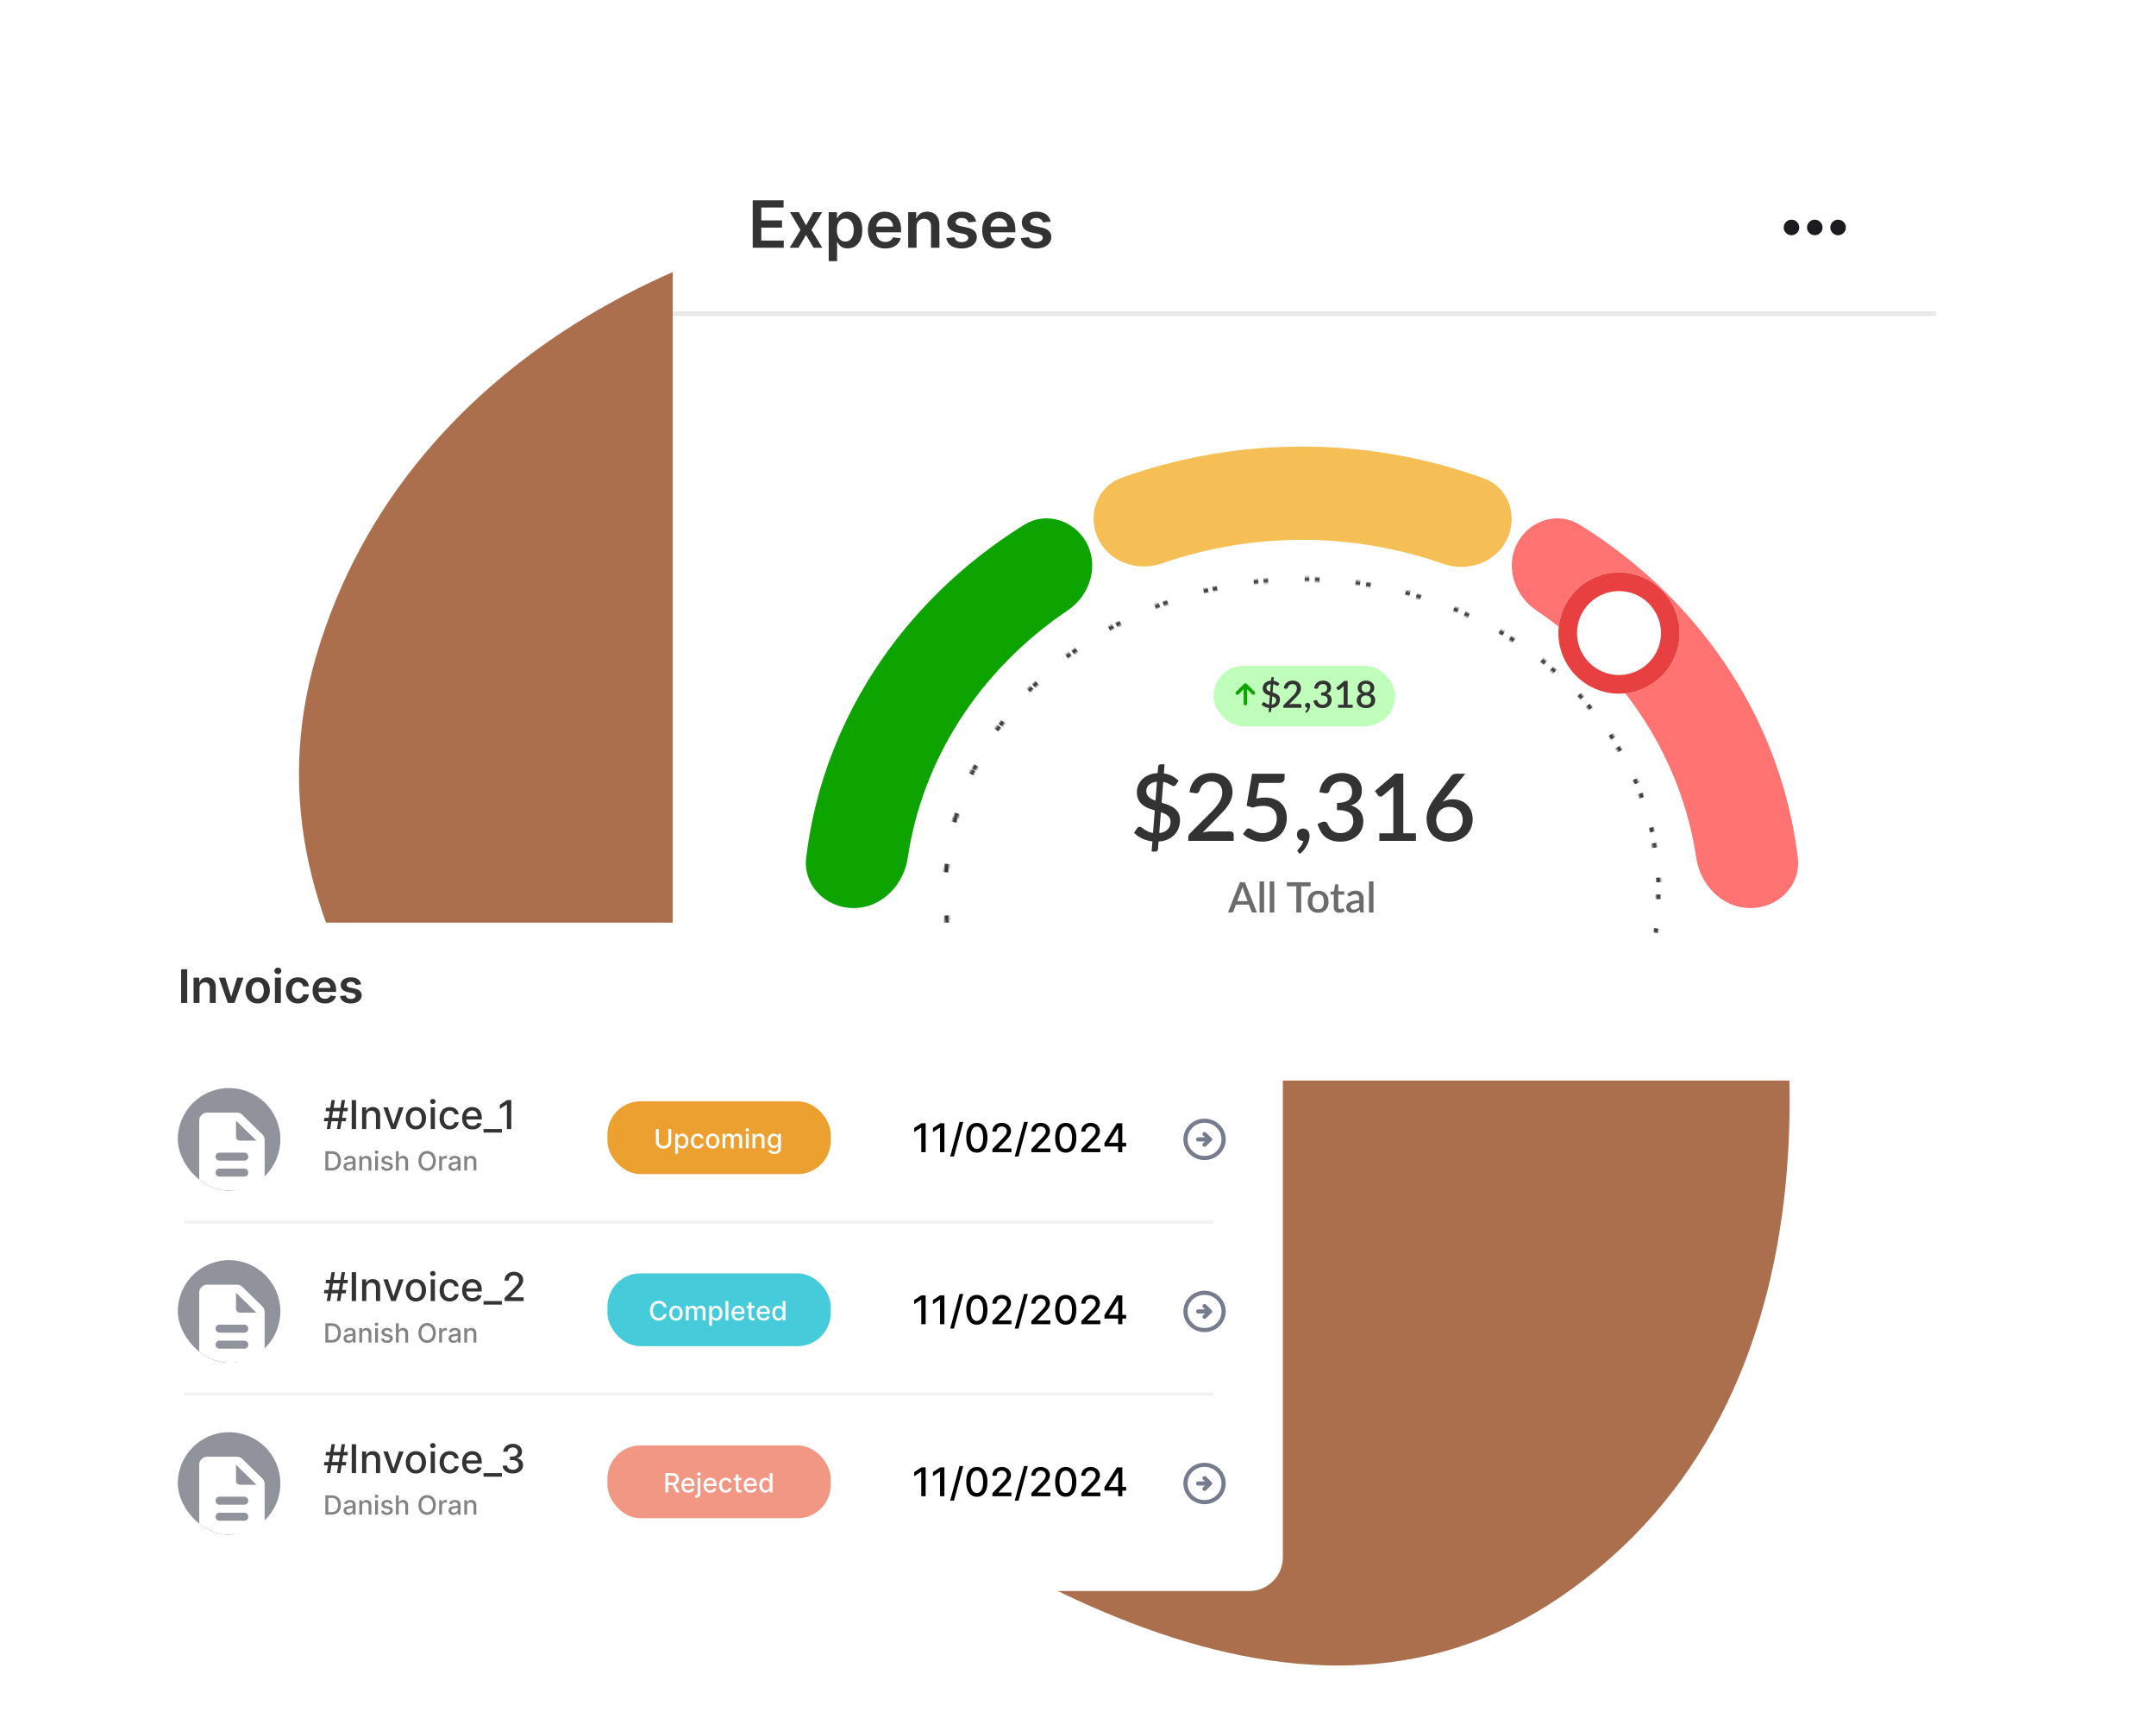
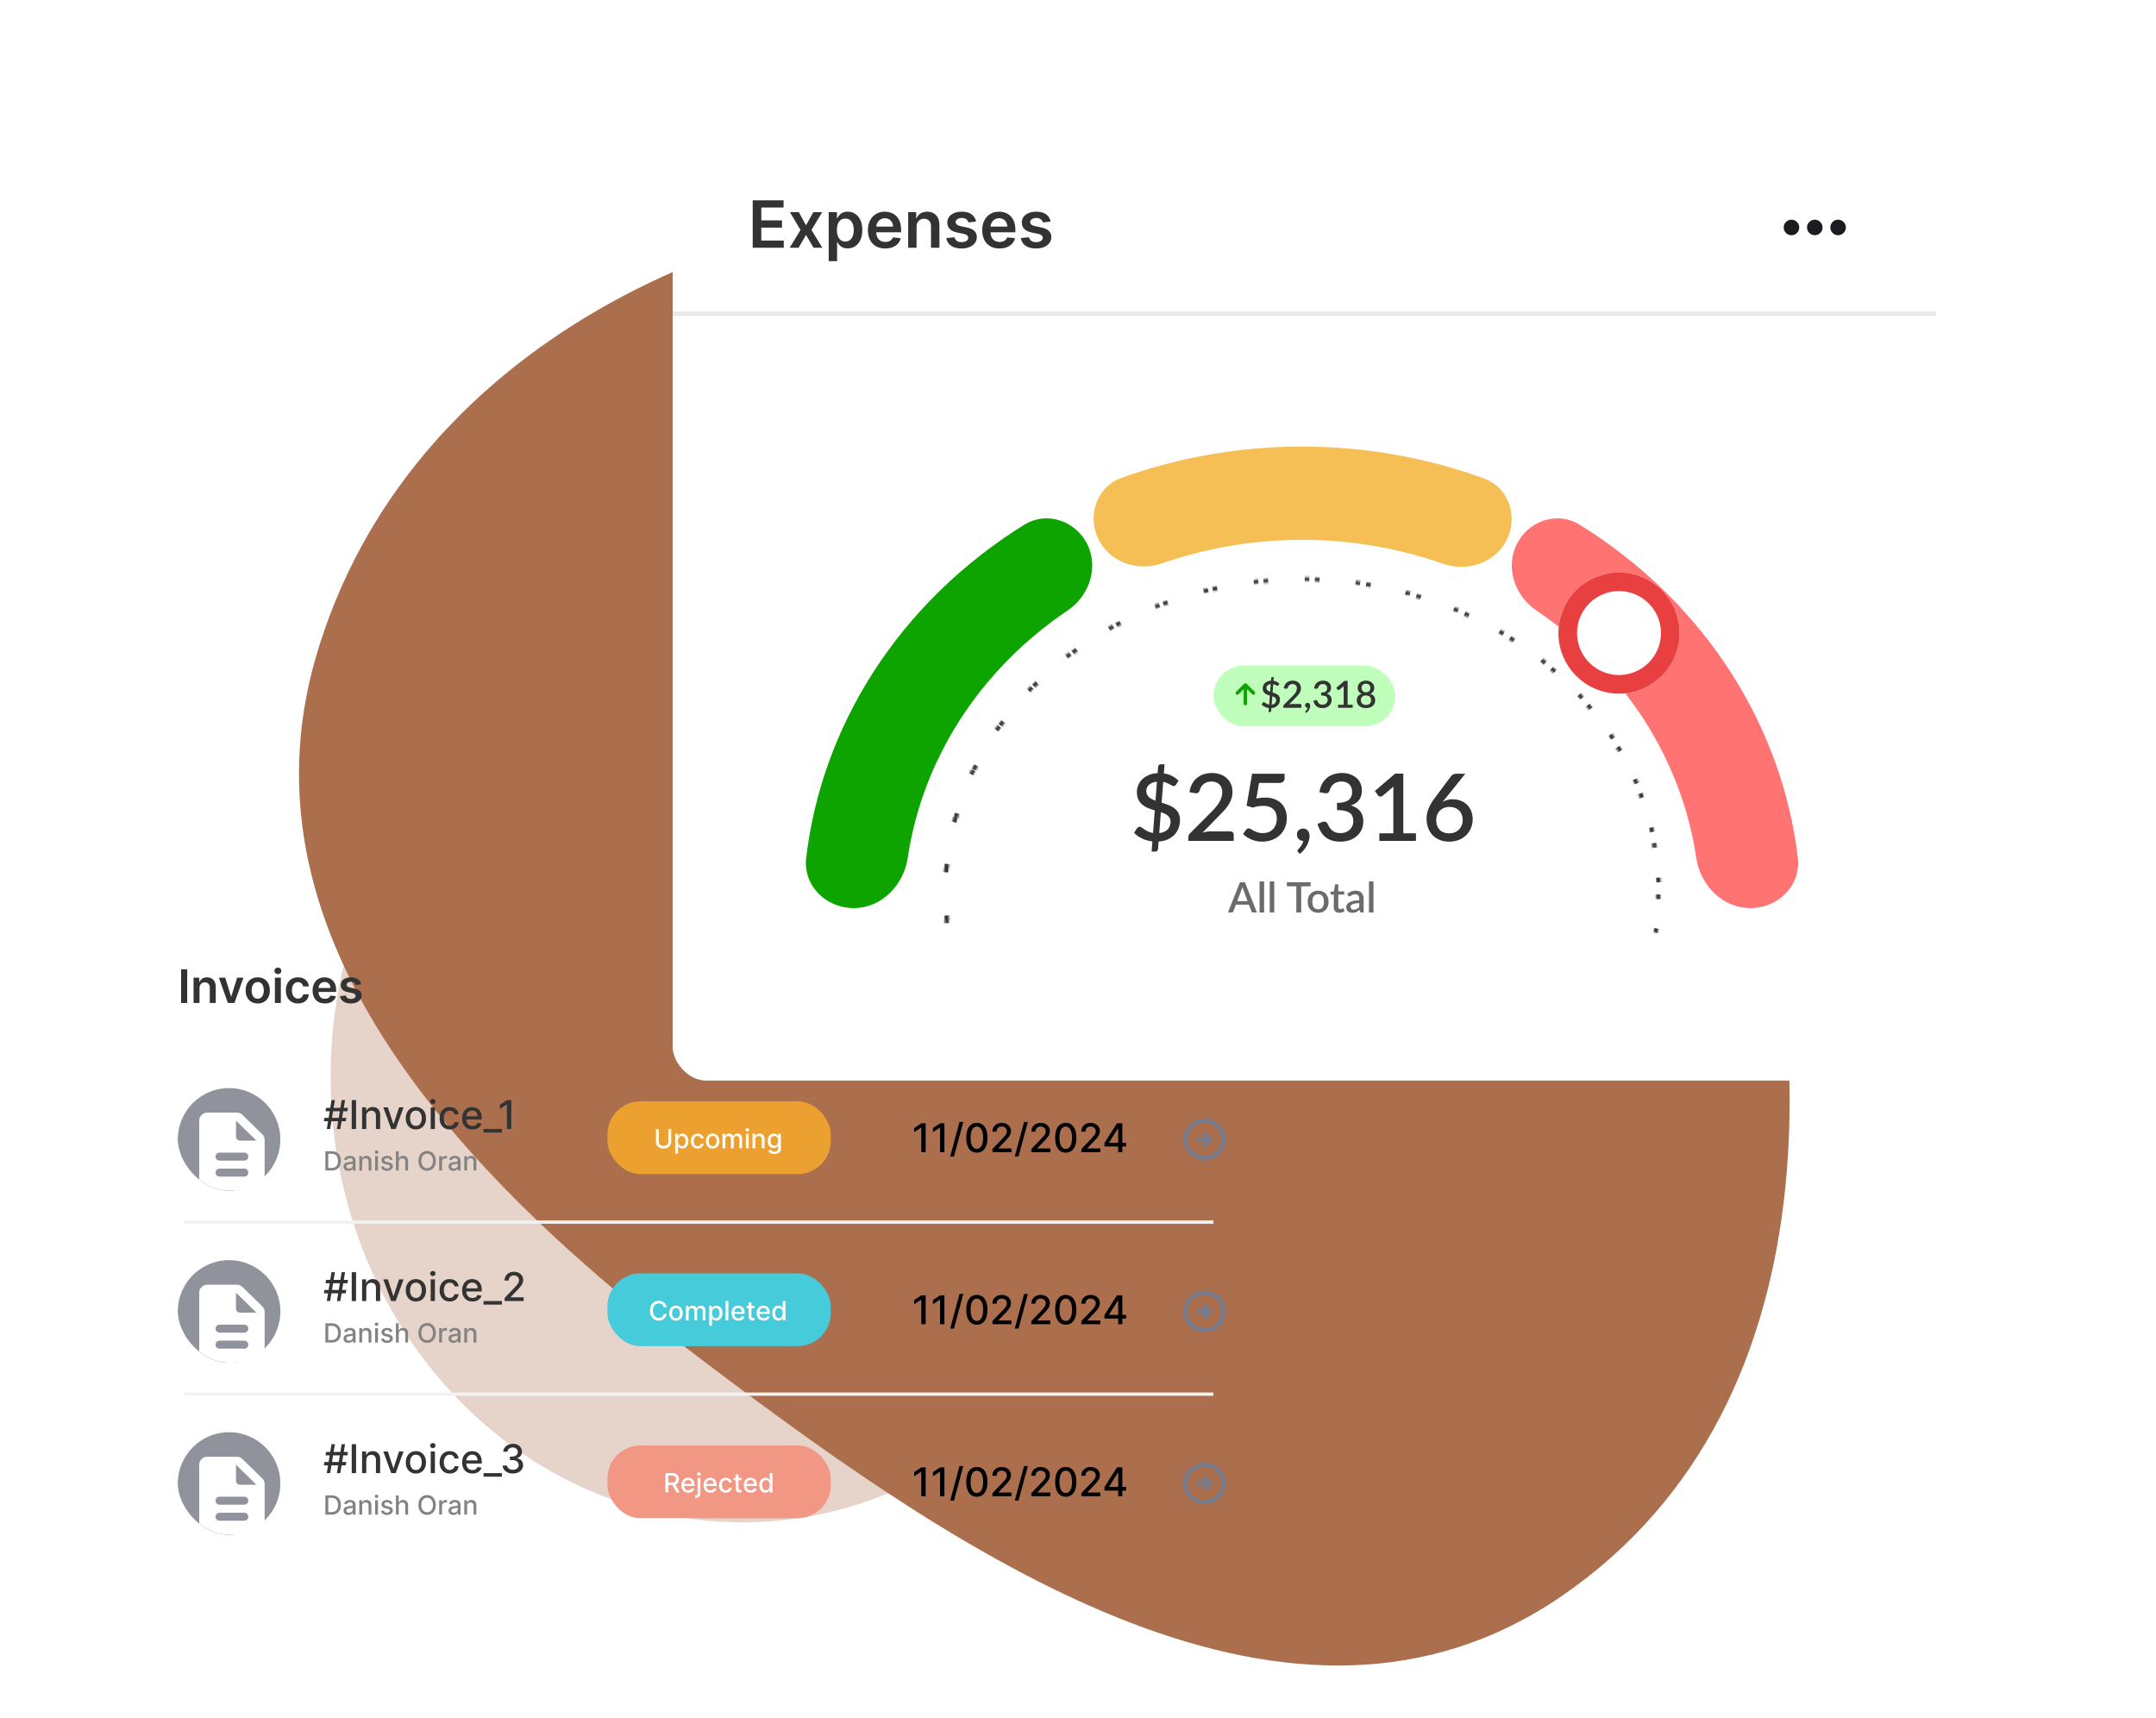
<svg xmlns="http://www.w3.org/2000/svg" width="1024" height="816" fill="none">
  <g clip-path="url(#a)">
    <path fill="#AB6F4E" fill-rule="evenodd" d="M499.534 94.072c142.906 2.57 263.764 95.12 312.703 229.383 55.579 152.478 63.296 343.007-70.653 434.67-127.451 87.216-281.283-16.436-404.528-109.499-113.359-85.599-226.817-200.778-186.882-337.08 42.635-145.518 197.722-220.201 349.36-217.474z" clip-rule="evenodd" />
    <g filter="url(#b)">
      <ellipse cx="352.5" cy="511.5" fill="#AB6F4E" fill-opacity=".3" rx="195.5" ry="211.5" />
    </g>
    <g filter="url(#c)">
      <ellipse cx="552.5" cy="501.5" fill="#AB6F4E" fill-opacity=".3" rx="195.5" ry="211.5" />
    </g>
    <g filter="url(#d)">
      <g clip-path="url(#e)">
        <rect width="600" height="447.232" x="330" y="67.461" fill="#fff" rx="16" />
        <path fill="#333" d="M561.084 397.137c1.757-.207 3.085-.782 3.986-1.727.915-.945 1.372-2.162 1.372-3.653 0-.635-.118-1.188-.354-1.661a3.959 3.959 0 0 0-.974-1.24 5.584 5.584 0 0 0-1.439-.907 17.04 17.04 0 0 0-1.816-.731l-.775 9.919zm-1.085-24.376c-.885.088-1.645.273-2.28.553-.635.266-1.159.598-1.572.996-.413.384-.716.82-.908 1.307a4.183 4.183 0 0 0-.287 1.549c0 .62.11 1.166.332 1.639.221.472.524.893.907 1.262.399.354.864.671 1.395.952.532.265 1.107.516 1.727.753l.686-9.011zm2.215 9.94a46.98 46.98 0 0 1 3.143 1.085c1.048.384 1.986.886 2.812 1.506a6.896 6.896 0 0 1 1.993 2.28c.516.915.775 2.059.775 3.432 0 1.343-.229 2.613-.687 3.808a9.185 9.185 0 0 1-1.97 3.144c-.871.9-1.941 1.638-3.21 2.214-1.255.561-2.687.893-4.296.996l-.265 3.543c-.015.31-.141.59-.377.841a1.157 1.157 0 0 1-.907.399h-1.772l.377-4.849a15.694 15.694 0 0 1-4.871-1.373c-1.491-.723-2.768-1.623-3.83-2.701l1.439-2.192c.133-.192.302-.347.509-.465.221-.132.458-.199.708-.199.31 0 .643.126.997.376.369.251.797.547 1.284.886.487.325 1.063.65 1.727.974.664.31 1.446.539 2.347.687l.819-10.738a47.198 47.198 0 0 1-3.078-1.041 10.59 10.59 0 0 1-2.723-1.572 7.558 7.558 0 0 1-1.948-2.435c-.487-.975-.731-2.2-.731-3.676 0-1.107.214-2.184.642-3.232a8.547 8.547 0 0 1 1.904-2.79c.842-.826 1.875-1.498 3.1-2.015 1.225-.531 2.627-.833 4.207-.907l.221-2.967c.015-.325.14-.613.376-.864.237-.25.539-.376.908-.376h1.771l-.332 4.34c1.55.221 2.893.649 4.03 1.284a13.307 13.307 0 0 1 2.967 2.169l-1.152 1.772c-.324.516-.723.775-1.195.775-.222 0-.487-.082-.797-.244-.296-.162-.65-.354-1.063-.576a15.329 15.329 0 0 0-1.373-.664 8.173 8.173 0 0 0-1.727-.509l-.752 9.874zm32.571 13.661c.517 0 .923.155 1.218.465.295.295.443.679.443 1.151v2.878h-21.565v-1.616c0-.325.067-.664.199-1.018.133-.354.347-.679.643-.974l9.918-9.941a39.473 39.473 0 0 0 2.236-2.414 16.158 16.158 0 0 0 1.683-2.302 9.917 9.917 0 0 0 1.063-2.325 8.28 8.28 0 0 0 .376-2.502c0-.841-.133-1.579-.398-2.214-.251-.649-.605-1.181-1.063-1.594a4.133 4.133 0 0 0-1.616-.952 6.095 6.095 0 0 0-2.059-.332c-.724 0-1.395.103-2.015.31a5.798 5.798 0 0 0-1.638.863 5.137 5.137 0 0 0-1.196 1.329 5.695 5.695 0 0 0-.686 1.66c-.222.605-.51 1.011-.864 1.218-.339.207-.841.251-1.505.133l-2.502-.443c.221-1.505.635-2.827 1.24-3.963.62-1.137 1.395-2.081 2.324-2.834a9.528 9.528 0 0 1 3.189-1.727c1.21-.398 2.516-.598 3.918-.598 1.417 0 2.716.214 3.897.642 1.196.414 2.221 1.011 3.078 1.794a7.978 7.978 0 0 1 2.036 2.812c.488 1.107.731 2.354.731 3.741 0 1.181-.177 2.273-.531 3.277a12.975 12.975 0 0 1-1.395 2.878 20.167 20.167 0 0 1-2.081 2.679c-.783.856-1.609 1.727-2.48 2.613l-7.705 7.882c.635-.177 1.27-.318 1.904-.421.65-.103 1.262-.155 1.838-.155h9.365zm12.424-15.609a21.93 21.93 0 0 1 2.192-.354 19.644 19.644 0 0 1 2.037-.111c1.668 0 3.137.251 4.406.753 1.284.487 2.354 1.166 3.21 2.037a8.296 8.296 0 0 1 1.949 3.077c.443 1.166.664 2.436.664 3.808 0 1.698-.295 3.24-.886 4.628a10.47 10.47 0 0 1-2.457 3.564c-1.048.975-2.288 1.727-3.72 2.259-1.417.531-2.952.797-4.605.797-.974 0-1.904-.096-2.79-.288-.87-.192-1.69-.45-2.457-.775a14.606 14.606 0 0 1-2.126-1.151 15.804 15.804 0 0 1-1.749-1.373l1.462-2.037c.309-.443.723-.664 1.239-.664.325 0 .679.118 1.063.354.384.236.827.495 1.329.775a13.39 13.39 0 0 0 1.815.753c.694.236 1.52.354 2.48.354 1.048 0 1.985-.17 2.812-.509.826-.34 1.52-.812 2.081-1.417a6.166 6.166 0 0 0 1.306-2.214c.295-.856.443-1.794.443-2.812 0-.93-.14-1.764-.421-2.502a4.772 4.772 0 0 0-1.218-1.882c-.531-.516-1.203-.908-2.014-1.173-.812-.281-1.749-.421-2.812-.421a15.293 15.293 0 0 0-4.893.819l-2.967-.841 2.613-15.232h15.431v2.059c0 .679-.214 1.232-.642 1.66-.428.428-1.144.642-2.147.642h-9.344l-1.284 7.417zm22.188 20.081c-.428 0-.819-.073-1.173-.221a3.165 3.165 0 0 1-.93-.642 3.278 3.278 0 0 1-.598-.974 3.57 3.57 0 0 1-.199-1.218c0-.384.066-.745.199-1.085.148-.339.347-.635.598-.886a2.76 2.76 0 0 1 .93-.575 3.179 3.179 0 0 1 1.195-.222c.502 0 .945.096 1.329.288.384.177.701.428.952.753.266.31.457.679.576 1.107.132.413.199.856.199 1.328 0 .679-.104 1.395-.31 2.148a9.774 9.774 0 0 1-.886 2.236 12.405 12.405 0 0 1-1.439 2.192 12.615 12.615 0 0 1-1.926 1.948l-.819-.752a1.64 1.64 0 0 1-.266-.332 1.032 1.032 0 0 1-.066-.399c0-.251.125-.487.376-.708.148-.163.34-.377.576-.643.236-.265.472-.568.708-.907.236-.34.45-.716.642-1.129.207-.414.354-.849.443-1.307h-.111zm7.792-23.092c.222-1.505.635-2.827 1.24-3.963.62-1.137 1.395-2.081 2.325-2.834a9.523 9.523 0 0 1 3.188-1.727c1.21-.398 2.517-.598 3.919-.598 1.417 0 2.701.207 3.852.62 1.166.399 2.163.96 2.989 1.683a7.206 7.206 0 0 1 1.926 2.59c.458 1.004.687 2.104.687 3.299 0 1.019-.126 1.919-.377 2.701a6.327 6.327 0 0 1-1.04 2.037 5.846 5.846 0 0 1-1.639 1.484c-.649.398-1.38.73-2.191.996 1.977.576 3.461 1.498 4.45 2.767.989 1.255 1.483 2.834 1.483 4.738 0 1.535-.288 2.901-.863 4.096a8.98 8.98 0 0 1-2.347 3.034c-.974.826-2.118 1.461-3.432 1.904a13.146 13.146 0 0 1-4.14.642c-1.639 0-3.056-.192-4.251-.576-1.196-.398-2.229-.959-3.1-1.683a9.699 9.699 0 0 1-2.147-2.656 18.255 18.255 0 0 1-1.462-3.476l2.059-.864c.547-.236 1.063-.303 1.55-.199.502.103.864.376 1.085.819.236.472.502.982.797 1.528a6.697 6.697 0 0 0 1.129 1.483 6.368 6.368 0 0 0 1.727 1.129c.694.295 1.543.443 2.546.443 1.019 0 1.904-.162 2.657-.487.768-.34 1.402-.768 1.904-1.284a5.24 5.24 0 0 0 1.152-1.771c.25-.65.376-1.292.376-1.927 0-.797-.096-1.527-.288-2.191a3.44 3.44 0 0 0-1.129-1.727c-.546-.473-1.328-.842-2.347-1.107-1.004-.281-2.325-.421-3.963-.421v-3.432c1.343-.015 2.472-.147 3.387-.398.93-.266 1.668-.62 2.214-1.063a3.811 3.811 0 0 0 1.196-1.638 5.615 5.615 0 0 0 .376-2.082c0-.811-.125-1.527-.376-2.147a4.144 4.144 0 0 0-1.063-1.55 4.14 4.14 0 0 0-1.594-.952 6.471 6.471 0 0 0-2.059-.31c-.723 0-1.395.103-2.015.31a5.798 5.798 0 0 0-1.638.863 5.155 5.155 0 0 0-1.196 1.329 5.404 5.404 0 0 0-.708 1.66c-.207.605-.487 1.011-.841 1.218-.34.207-.842.251-1.506.133l-2.502-.443zm45.812 19.506v3.608h-17.38v-3.608h6.642v-19.971c0-.708.022-1.432.066-2.17l-5.114 4.318c-.222.177-.45.295-.686.354a1.582 1.582 0 0 1-.643 0 2.095 2.095 0 0 1-.531-.199 1.558 1.558 0 0 1-.354-.332l-1.484-2.082 9.609-8.258h3.875v28.34h6zm15.745.022c.959 0 1.838-.155 2.635-.465a6.096 6.096 0 0 0 2.037-1.329 5.77 5.77 0 0 0 1.328-1.992c.31-.768.465-1.602.465-2.502 0-.974-.155-1.845-.465-2.613a5.187 5.187 0 0 0-1.284-1.97 5.458 5.458 0 0 0-1.993-1.218c-.767-.295-1.616-.443-2.546-.443-.959 0-1.83.163-2.612.487a5.949 5.949 0 0 0-1.971 1.329 5.862 5.862 0 0 0-1.262 1.97 6.496 6.496 0 0 0-.443 2.391c0 .945.133 1.809.399 2.591a5.596 5.596 0 0 0 1.173 2.015 5.434 5.434 0 0 0 1.904 1.284c.768.31 1.646.465 2.635.465zm-1.749-16.561c-.236.295-.465.575-.686.841l-.62.797a9.734 9.734 0 0 1 4.848-1.24c1.24 0 2.428.207 3.565.62a8.275 8.275 0 0 1 2.989 1.816c.871.797 1.564 1.793 2.081 2.989.517 1.181.775 2.546.775 4.096 0 1.476-.273 2.856-.819 4.14a10.077 10.077 0 0 1-2.259 3.365c-.974.945-2.147 1.698-3.52 2.259-1.358.546-2.863.819-4.516.819-1.654 0-3.144-.266-4.473-.797-1.328-.532-2.465-1.277-3.409-2.237-.93-.974-1.646-2.14-2.148-3.498-.502-1.358-.753-2.871-.753-4.538 0-1.447.31-2.96.93-4.539.62-1.58 1.58-3.24 2.878-4.982l7.838-10.516c.236-.31.576-.576 1.019-.797a3.448 3.448 0 0 1 1.527-.332h4.207l-9.454 11.734z" />
        <path fill="#6B6B6B" d="m603.052 429.469-1.972-5.241c-.16-.405-.322-.92-.488-1.544-.073.312-.153.601-.24.866-.086.26-.166.489-.239.688l-1.972 5.231h4.911zm4.414 5.38h-1.803c-.206 0-.372-.05-.498-.15a1.036 1.036 0 0 1-.289-.388l-1.196-3.169h-6.177l-1.196 3.169a.956.956 0 0 1-.279.368.74.74 0 0 1-.498.17h-1.803l5.689-14.347h2.361l5.689 14.347zm3.419-14.746v14.746h-2.142v-14.746h2.142zm4.826 0v14.746h-2.142v-14.746h2.142zm17.274 2.342h-4.473v12.404h-2.321v-12.404h-4.484v-1.943h11.278v1.943zm3.579 2.082c.751 0 1.428.123 2.033.368a4.31 4.31 0 0 1 1.554 1.047c.432.451.764.999.996 1.644.233.644.349 1.368.349 2.171 0 .804-.116 1.528-.349 2.172a4.688 4.688 0 0 1-.996 1.654 4.295 4.295 0 0 1-1.554 1.046c-.605.246-1.282.369-2.033.369-.757 0-1.441-.123-2.052-.369a4.418 4.418 0 0 1-1.554-1.046 4.705 4.705 0 0 1-.997-1.654c-.232-.644-.348-1.368-.348-2.172 0-.803.116-1.527.348-2.171a4.6 4.6 0 0 1 .997-1.644c.432-.452.95-.801 1.554-1.047.611-.245 1.295-.368 2.052-.368zm0 8.797c.917 0 1.598-.305 2.043-.916.452-.618.677-1.498.677-2.641 0-1.142-.225-2.022-.677-2.64-.445-.624-1.126-.936-2.043-.936-.929 0-1.62.312-2.072.936-.452.618-.677 1.498-.677 2.64 0 1.143.225 2.023.677 2.641.452.611 1.143.916 2.072.916zm10.054 1.684c-.844 0-1.495-.236-1.953-.707-.452-.479-.678-1.149-.678-2.013v-5.918h-1.115a.457.457 0 0 1-.309-.11c-.087-.079-.13-.196-.13-.348v-.867l1.644-.239.468-2.939a.539.539 0 0 1 .17-.269.453.453 0 0 1 .319-.11h1.095v3.338h2.82v1.544h-2.82v5.769c0 .365.09.644.269.837.18.192.419.288.718.288.166 0 .309-.019.428-.059.12-.047.223-.093.309-.14.086-.053.159-.099.219-.139a.333.333 0 0 1 .19-.07c.119 0 .215.066.289.199l.637 1.046a3.538 3.538 0 0 1-1.176.678 4.311 4.311 0 0 1-1.394.229zm9.449-4.603c-.763.027-1.408.09-1.932.189-.525.093-.95.216-1.276.369-.325.146-.561.322-.707.528a1.18 1.18 0 0 0-.209.678c0 .239.036.445.109.617.08.166.186.306.319.419.14.106.299.186.478.239.186.046.389.07.608.07.558 0 1.036-.103 1.435-.309a4.557 4.557 0 0 0 1.175-.917v-1.883zm-5.679-4.304c1.149-1.069 2.518-1.604 4.105-1.604.585 0 1.103.096 1.554.289.459.186.841.452 1.146.797.312.345.548.757.708 1.235.166.472.249.997.249 1.575v6.456h-.957c-.206 0-.362-.03-.468-.09-.106-.066-.196-.196-.269-.389l-.209-.827c-.259.233-.515.442-.767.628a4.966 4.966 0 0 1-.788.458 3.5 3.5 0 0 1-.866.279c-.306.067-.645.1-1.017.1-.411 0-.797-.056-1.155-.169a2.587 2.587 0 0 1-.917-.508 2.552 2.552 0 0 1-.618-.857c-.146-.339-.219-.738-.219-1.196 0-.392.103-.774.309-1.146.213-.372.558-.704 1.036-.996.485-.299 1.119-.545 1.903-.737.791-.193 1.764-.302 2.919-.329v-.677c0-.731-.156-1.276-.468-1.634-.312-.359-.77-.538-1.375-.538-.412 0-.757.053-1.036.159-.279.1-.521.209-.727.329a9.507 9.507 0 0 0-.548.339.95.95 0 0 1-.508.149.651.651 0 0 1-.379-.11 1.02 1.02 0 0 1-.249-.289l-.389-.697zm12.453-5.998v14.746h-2.142v-14.746h2.142z" />
        <rect width="86.347" height="28.782" x="586.826" y="317.646" fill="#C0FFBB" rx="14.391" />
        <path fill="#333" d="M614.475 336.158c.703-.083 1.234-.313 1.594-.691.366-.378.549-.865.549-1.461 0-.254-.047-.476-.141-.665a1.59 1.59 0 0 0-.39-.495 2.24 2.24 0 0 0-.576-.364 6.99 6.99 0 0 0-.726-.292l-.31 3.968zm-.434-9.751a2.99 2.99 0 0 0-.912.222 2.012 2.012 0 0 0-.629.398 1.43 1.43 0 0 0-.363.523 1.665 1.665 0 0 0-.115.619 1.525 1.525 0 0 0 .496 1.161c.159.141.345.268.558.38.212.107.443.207.691.302l.274-3.605zm.886 3.977c.425.129.844.274 1.257.433.419.154.794.355 1.125.603.331.242.596.546.797.912.207.366.31.823.31 1.373 0 .537-.092 1.045-.275 1.523a3.67 3.67 0 0 1-.788 1.257 4.117 4.117 0 0 1-1.284.886c-.502.224-1.074.357-1.718.398l-.106 1.417a.516.516 0 0 1-.151.337.463.463 0 0 1-.363.159h-.708l.15-1.939a6.303 6.303 0 0 1-1.948-.549 5.498 5.498 0 0 1-1.532-1.081l.575-.876a.617.617 0 0 1 .204-.186.544.544 0 0 1 .283-.08.7.7 0 0 1 .399.151c.148.1.319.218.514.354.194.13.425.26.69.389a3.6 3.6 0 0 0 .939.275l.328-4.295a19.152 19.152 0 0 1-1.231-.416 4.22 4.22 0 0 1-1.089-.629 3.036 3.036 0 0 1-.78-.974c-.195-.39-.292-.88-.292-1.471a3.4 3.4 0 0 1 .257-1.293 3.41 3.41 0 0 1 .761-1.115c.337-.331.75-.6 1.24-.806.49-.213 1.051-.334 1.683-.363l.088-1.187a.528.528 0 0 1 .151-.345.476.476 0 0 1 .363-.151h.709l-.133 1.736c.62.088 1.157.26 1.612.513.454.248.85.538 1.186.868l-.46.709c-.13.206-.289.31-.478.31a.716.716 0 0 1-.319-.098c-.118-.065-.26-.141-.425-.23a6.462 6.462 0 0 0-.549-.266 3.294 3.294 0 0 0-.691-.203l-.301 3.95zm13.028 5.464c.207 0 .369.062.487.186a.619.619 0 0 1 .178.46v1.152h-8.626v-.647c0-.13.026-.266.079-.407.054-.142.139-.272.257-.39l3.968-3.976c.336-.337.635-.659.894-.966.266-.307.49-.614.673-.921.189-.307.331-.617.425-.93.101-.318.151-.652.151-1 0-.337-.053-.632-.159-.886a1.64 1.64 0 0 0-.426-.638 1.639 1.639 0 0 0-.646-.38 2.427 2.427 0 0 0-.824-.133c-.289 0-.558.041-.806.124a2.29 2.29 0 0 0-.655.345 2.074 2.074 0 0 0-.478.531 2.293 2.293 0 0 0-.275.665c-.088.242-.203.404-.345.487-.136.082-.337.1-.602.053l-1.001-.177a4.86 4.86 0 0 1 .496-1.585 3.74 3.74 0 0 1 .93-1.134 3.823 3.823 0 0 1 1.275-.691 4.997 4.997 0 0 1 1.568-.239c.566 0 1.086.086 1.558.257.479.165.889.404 1.231.717.349.307.62.682.815 1.125.195.443.292.942.292 1.497 0 .472-.071.909-.212 1.31a5.187 5.187 0 0 1-.558 1.152 8.026 8.026 0 0 1-.833 1.071c-.313.343-.643.691-.991 1.045l-3.082 3.153c.253-.071.507-.127.761-.168.26-.042.505-.062.735-.062h3.746zm3.571 1.789c-.171 0-.328-.03-.47-.089a1.275 1.275 0 0 1-.372-.257c-.1-.112-.18-.242-.239-.389a1.434 1.434 0 0 1-.079-.487c0-.154.026-.299.079-.434a1.15 1.15 0 0 1 .239-.355c.107-.1.231-.177.372-.23.148-.059.307-.088.479-.088.2 0 .377.038.531.115.154.07.28.171.381.301.106.124.183.271.23.443.053.165.08.342.08.531 0 .271-.042.558-.124.859a3.942 3.942 0 0 1-.354.894 4.974 4.974 0 0 1-.576.877 5.028 5.028 0 0 1-.771.78l-.327-.302a.68.68 0 0 1-.107-.132.428.428 0 0 1-.026-.16c0-.1.05-.195.15-.283l.231-.257c.094-.106.189-.227.283-.363a3.01 3.01 0 0 0 .257-.452c.083-.165.142-.339.177-.522h-.044zm3.117-9.237a4.813 4.813 0 0 1 .496-1.585c.247-.455.557-.833.929-1.134a3.818 3.818 0 0 1 1.276-.691 4.99 4.99 0 0 1 1.567-.239c.567 0 1.081.083 1.541.248.467.159.865.384 1.196.673.336.289.593.635.77 1.036.183.402.275.842.275 1.32 0 .407-.05.767-.151 1.08a2.522 2.522 0 0 1-.416.815 2.342 2.342 0 0 1-.655.593c-.26.16-.552.293-.877.399.791.23 1.384.599 1.78 1.107.396.502.593 1.133.593 1.895 0 .614-.115 1.16-.345 1.638a3.58 3.58 0 0 1-.939 1.214c-.39.33-.847.584-1.373.761a5.23 5.23 0 0 1-1.656.257c-.655 0-1.222-.077-1.7-.23a3.794 3.794 0 0 1-1.24-.673 3.89 3.89 0 0 1-.859-1.063 7.284 7.284 0 0 1-.584-1.39l.823-.346a1.01 1.01 0 0 1 .62-.079.59.59 0 0 1 .434.327c.095.189.201.393.319.611.118.213.269.411.452.594.189.177.419.327.69.451.278.119.617.178 1.019.178.407 0 .761-.065 1.063-.195.307-.136.56-.307.761-.514a2.137 2.137 0 0 0 .611-1.479c0-.319-.038-.611-.115-.877a1.371 1.371 0 0 0-.452-.69c-.218-.189-.531-.337-.938-.443-.402-.112-.93-.169-1.586-.169v-1.372c.538-.006.989-.059 1.355-.16.372-.106.668-.248.886-.425a1.52 1.52 0 0 0 .478-.655c.101-.254.151-.531.151-.833 0-.324-.05-.611-.151-.859a1.65 1.65 0 0 0-.425-.619 1.636 1.636 0 0 0-.637-.381 2.586 2.586 0 0 0-.824-.124c-.289 0-.558.041-.806.124a2.29 2.29 0 0 0-.655.345 2.179 2.179 0 0 0-.762 1.196c-.083.242-.195.404-.336.487-.136.082-.337.1-.603.053l-1-.177zm18.324 7.802v1.444h-6.952v-1.444h2.657v-7.988c0-.284.009-.573.027-.868l-2.046 1.727a.725.725 0 0 1-.275.142.654.654 0 0 1-.469-.08.653.653 0 0 1-.142-.133l-.593-.833 3.843-3.303h1.55v11.336h2.4zm6.316.08c.384 0 .726-.053 1.027-.16.301-.112.552-.265.753-.46.207-.201.363-.437.469-.709.107-.271.16-.567.16-.885 0-.39-.062-.727-.186-1.01a1.794 1.794 0 0 0-.505-.7 1.985 1.985 0 0 0-.762-.416 3.134 3.134 0 0 0-.956-.142c-.342 0-.661.048-.956.142a2.069 2.069 0 0 0-.771.416 1.924 1.924 0 0 0-.505.7c-.118.283-.177.62-.177 1.01 0 .318.053.614.16.885.106.272.259.508.46.709.207.195.461.348.762.46.301.107.643.16 1.027.16zm0-10.07c-.348 0-.655.053-.921.16-.26.106-.475.248-.647.425a1.76 1.76 0 0 0-.389.629 2.251 2.251 0 0 0-.124.752c0 .266.035.526.106.78.077.254.195.481.354.682.166.194.381.351.647.469.265.118.59.177.974.177s.708-.059.974-.177a1.706 1.706 0 0 0 .992-1.151c.077-.254.115-.514.115-.78 0-.265-.044-.516-.133-.752a1.607 1.607 0 0 0-.389-.629 1.874 1.874 0 0 0-.647-.425 2.385 2.385 0 0 0-.912-.16zm2.01 4.783c.786.242 1.373.625 1.763 1.151.395.525.593 1.178.593 1.957 0 .561-.106 1.069-.319 1.523-.212.455-.51.842-.894 1.16a4.19 4.19 0 0 1-1.382.744 5.73 5.73 0 0 1-1.771.257 5.817 5.817 0 0 1-1.78-.257 4.204 4.204 0 0 1-1.373-.744 3.293 3.293 0 0 1-.894-1.16 3.543 3.543 0 0 1-.319-1.523c0-.779.195-1.432.584-1.957.396-.526.986-.909 1.772-1.151-.638-.254-1.119-.623-1.444-1.107-.319-.485-.478-1.066-.478-1.745a3.175 3.175 0 0 1 1.08-2.409 3.766 3.766 0 0 1 1.249-.717 4.635 4.635 0 0 1 1.603-.266c.584 0 1.116.089 1.594.266.484.171.897.41 1.24.717.348.301.617.658.806 1.072.195.413.292.859.292 1.337 0 .679-.162 1.26-.487 1.745-.319.484-.797.853-1.435 1.107z" />
        <mask id="f" width="20" height="21" x="592" y="321" maskUnits="userSpaceOnUse" style="mask-type:alpha">
          <path fill="#D9D9D9" d="M592.038 321.515h19.926v19.926h-19.926z" />
        </mask>
        <g mask="url(#f)">
          <path fill="#0DA400" d="m601.171 328.82-2.408 2.408a.787.787 0 0 1-.581.228.787.787 0 0 1-.581-.228.79.79 0 0 1-.228-.581.79.79 0 0 1 .228-.582l3.819-3.819a.797.797 0 0 1 .581-.249c.222 0 .415.083.581.249l3.82 3.819a.79.79 0 0 1 .228.582.79.79 0 0 1-.228.581.79.79 0 0 1-.582.228.787.787 0 0 1-.581-.228l-2.407-2.408v6.808c0 .235-.08.432-.239.592a.804.804 0 0 1-.592.238.802.802 0 0 1-.591-.238.807.807 0 0 1-.239-.592v-6.808z" />
        </g>
        <path fill="#FF7373" d="M841.854 432.774c13.221 0 24.084-10.755 22.528-23.884-3.672-30.998-14.465-61.012-31.768-87.986-18.046-28.133-42.621-52.097-71.845-70.216-10.087-6.255-23.086-2.368-29.116 7.855-6.614 11.213-2.277 25.585 8.519 32.86 20.665 13.925 38.135 31.634 51.27 52.11 12.912 20.129 21.28 42.379 24.707 65.409 1.946 13.077 12.484 23.852 25.705 23.852z" />
        <path fill="#F5BF55" d="M725.644 258.816c6.309-11.344 1.752-25.752-10.454-30.17-27.323-9.888-56.462-15.019-85.942-15.06-29.484-.041-58.645 5.011-86.004 14.826-12.213 4.382-16.812 18.771-10.541 30.13 5.737 10.392 18.53 14.4 29.742 10.505 21.28-7.394 43.884-11.194 66.732-11.162 22.846.031 45.437 3.895 66.693 11.346 11.201 3.928 24.005-.042 29.774-10.415z" />
        <path fill="#0DA400" d="M415.931 432.774c-13.221 0-24.084-10.755-22.528-23.884 3.672-30.998 14.465-61.012 31.768-87.986 18.046-28.133 42.621-52.097 71.845-70.216 10.088-6.255 23.086-2.368 29.116 7.855 6.614 11.213 2.278 25.585-8.519 32.86-20.665 13.925-38.135 31.634-51.269 52.11-12.912 20.129-21.281 42.379-24.707 65.409-1.946 13.077-12.485 23.852-25.706 23.852z" />
        <mask id="g" fill="#fff">
          <path d="M797.879 444.758c3.236-21.295 1.197-42.952-5.979-63.494-7.177-20.542-19.321-39.486-35.605-55.541-16.284-16.055-36.325-28.844-58.758-37.494-22.433-8.651-46.729-12.96-71.234-12.634-24.504.327-48.64 5.28-70.763 14.524-22.122 9.244-41.712 22.56-57.432 39.041-15.72 16.482-27.203 35.74-33.664 56.464-6.461 20.723-7.749 42.424-3.777 63.624l2.135-.308c-3.922-20.93-2.65-42.356 3.729-62.816 6.379-20.461 17.716-39.475 33.237-55.747s34.861-29.42 56.703-38.546c21.842-9.127 45.672-14.017 69.865-14.34 24.194-.322 48.182 3.933 70.33 12.473 22.148 8.541 41.935 21.168 58.013 37.019 16.077 15.851 28.067 34.555 35.152 54.836 7.085 20.282 9.099 41.664 5.904 62.689l2.144.25z" />
        </mask>
        <path fill="#fff" stroke="#333" stroke-dasharray="2.21 22.14" stroke-width="4.428" d="M797.879 444.758c3.236-21.295 1.197-42.952-5.979-63.494-7.177-20.542-19.321-39.486-35.605-55.541-16.284-16.055-36.325-28.844-58.758-37.494-22.433-8.651-46.729-12.96-71.234-12.634-24.504.327-48.64 5.28-70.763 14.524-22.122 9.244-41.712 22.56-57.432 39.041-15.72 16.482-27.203 35.74-33.664 56.464-6.461 20.723-7.749 42.424-3.777 63.624l2.135-.308c-3.922-20.93-2.65-42.356 3.729-62.816 6.379-20.461 17.716-39.475 33.237-55.747s34.861-29.42 56.703-38.546c21.842-9.127 45.672-14.017 69.865-14.34 24.194-.322 48.182 3.933 70.33 12.473 22.148 8.541 41.935 21.168 58.013 37.019 16.077 15.851 28.067 34.555 35.152 54.836 7.085 20.282 9.099 41.664 5.904 62.689l2.144.25z" mask="url(#g)" />
        <g filter="url(#h)">
          <circle cx="779.446" cy="293.291" r="28.782" fill="#fff" />
          <circle cx="779.446" cy="293.291" r="24.354" stroke="#E84040" stroke-width="8.856" />
        </g>
        <path fill="#333" d="M368 119.173V96.63h14.662v3.423h-10.578v6.12h9.818v3.424h-9.818v6.153h10.666v3.423H368zm21.91-16.907 3.412 6.241 3.468-6.241h4.215l-5.096 8.453 5.184 8.454H396.9l-3.578-6.087-3.544 6.087h-4.227l5.152-8.454-5.02-8.453h4.227zm14.177 23.247v-23.247h3.919v2.796h.231c.206-.411.495-.848.87-1.31.374-.47.88-.87 1.519-1.2.638-.338 1.453-.506 2.443-.506 1.306 0 2.484.334 3.534 1.001 1.056.661 1.893 1.64 2.509 2.939.624 1.292.936 2.877.936 4.755 0 1.857-.305 3.435-.914 4.733-.609 1.299-1.438 2.29-2.487 2.972-1.05.683-2.239 1.024-3.567 1.024-.968 0-1.772-.161-2.41-.484-.639-.323-1.152-.712-1.541-1.167a7.533 7.533 0 0 1-.892-1.31h-.165v9.004h-3.985zm3.908-14.794c0 1.094.154 2.051.462 2.873.316.822.767 1.464 1.354 1.926.594.455 1.314.683 2.157.683.881 0 1.619-.235 2.213-.705.594-.477 1.042-1.126 1.343-1.948.308-.829.462-1.772.462-2.829 0-1.049-.15-1.981-.451-2.796-.301-.814-.749-1.452-1.343-1.915-.594-.462-1.336-.693-2.224-.693-.851 0-1.574.224-2.168.671-.594.448-1.046 1.075-1.354 1.882-.301.808-.451 1.758-.451 2.851zm22.95 8.784c-1.695 0-3.159-.352-4.392-1.057-1.225-.711-2.168-1.717-2.829-3.016-.66-1.306-.99-2.843-.99-4.612 0-1.739.33-3.265.99-4.579.668-1.32 1.6-2.348 2.796-3.082 1.196-.741 2.601-1.111 4.216-1.111 1.042 0 2.025.168 2.95.506.932.33 1.754.844 2.465 1.541.719.697 1.285 1.585 1.695 2.664.411 1.071.617 2.348.617 3.83v1.222h-13.858v-2.686h10.038c-.007-.763-.172-1.442-.495-2.036a3.6 3.6 0 0 0-1.354-1.42c-.572-.345-1.24-.517-2.003-.517-.815 0-1.53.198-2.147.594a4.103 4.103 0 0 0-1.442 1.541 4.438 4.438 0 0 0-.517 2.08v2.345c0 .983.18 1.827.539 2.532a3.86 3.86 0 0 0 1.508 1.607c.646.367 1.402.55 2.268.55.58 0 1.104-.081 1.574-.242.47-.169.877-.415 1.222-.738.345-.322.605-.722.781-1.199l3.721.418a5.81 5.81 0 0 1-1.343 2.576c-.653.726-1.49 1.291-2.51 1.695-1.02.396-2.187.594-3.5.594zm14.873-10.237v9.907h-3.984v-16.907h3.808v2.873h.198a4.83 4.83 0 0 1 1.861-2.257c.858-.558 1.919-.836 3.181-.836 1.166 0 2.183.249 3.049.748.873.499 1.548 1.222 2.025 2.169.484.946.723 2.095.716 3.445v10.765h-3.985v-10.149c0-1.13-.294-2.014-.881-2.653-.579-.638-1.383-.957-2.41-.957-.697 0-1.317.154-1.86.462a3.206 3.206 0 0 0-1.266 1.31c-.301.572-.452 1.266-.452 2.08zm28.267-2.531-3.632.396a2.924 2.924 0 0 0-.54-1.035 2.673 2.673 0 0 0-1.012-.781c-.426-.198-.947-.297-1.563-.297-.83 0-1.527.179-2.092.539-.558.359-.833.825-.825 1.398-.008.492.172.891.539 1.2.374.308.991.561 1.849.759l2.884.617c1.6.344 2.789.891 3.566 1.64.786.748 1.182 1.728 1.189 2.939-.007 1.064-.319 2.003-.935 2.817-.61.808-1.457 1.439-2.543 1.894-1.086.455-2.334.682-3.743.682-2.069 0-3.735-.433-4.997-1.299-1.262-.873-2.014-2.087-2.256-3.643l3.885-.374c.176.763.551 1.339 1.123 1.728s1.317.583 2.234.583c.947 0 1.707-.194 2.279-.583.58-.389.869-.87.869-1.442 0-.485-.187-.884-.561-1.2-.367-.316-.939-.558-1.717-.726l-2.884-.606c-1.622-.337-2.821-.906-3.599-1.706-.778-.807-1.163-1.827-1.156-3.06-.007-1.042.275-1.945.848-2.708.579-.77 1.383-1.365 2.41-1.783 1.035-.426 2.227-.638 3.577-.638 1.982 0 3.541.422 4.679 1.265 1.144.844 1.852 1.985 2.124 3.424zm11.134 12.768c-1.695 0-3.159-.352-4.392-1.057-1.226-.711-2.169-1.717-2.829-3.016-.66-1.306-.991-2.843-.991-4.612 0-1.739.331-3.265.991-4.579.668-1.32 1.6-2.348 2.796-3.082 1.196-.741 2.601-1.111 4.216-1.111 1.042 0 2.025.168 2.95.506.931.33 1.753.844 2.465 1.541.719.697 1.284 1.585 1.695 2.664.411 1.071.617 2.348.617 3.83v1.222h-13.858v-2.686h10.038c-.007-.763-.172-1.442-.495-2.036a3.6 3.6 0 0 0-1.354-1.42c-.572-.345-1.24-.517-2.003-.517-.815 0-1.53.198-2.147.594a4.103 4.103 0 0 0-1.442 1.541 4.438 4.438 0 0 0-.517 2.08v2.345c0 .983.18 1.827.539 2.532a3.86 3.86 0 0 0 1.508 1.607c.646.367 1.402.55 2.268.55.579 0 1.104-.081 1.574-.242a3.503 3.503 0 0 0 1.222-.738 3.07 3.07 0 0 0 .781-1.199l3.721.418a5.81 5.81 0 0 1-1.343 2.576c-.653.726-1.49 1.291-2.51 1.695-1.02.396-2.187.594-3.5.594zm24.251-12.768-3.632.396a2.937 2.937 0 0 0-.539-1.035 2.677 2.677 0 0 0-1.013-.781c-.426-.198-.947-.297-1.563-.297-.829 0-1.526.179-2.091.539-.558.359-.833.825-.826 1.398-.007.492.172.891.539 1.2.375.308.991.561 1.85.759l2.883.617c1.6.344 2.789.891 3.567 1.64.785.748 1.181 1.728 1.189 2.939-.008 1.064-.32 2.003-.936 2.817-.609.808-1.457 1.439-2.543 1.894-1.086.455-2.333.682-3.742.682-2.069 0-3.735-.433-4.997-1.299-1.263-.873-2.015-2.087-2.257-3.643l3.886-.374c.176.763.55 1.339 1.122 1.728.573.389 1.318.583 2.235.583.946 0 1.706-.194 2.278-.583.58-.389.87-.87.87-1.442 0-.485-.187-.884-.561-1.2-.367-.316-.94-.558-1.718-.726l-2.883-.606c-1.622-.337-2.822-.906-3.6-1.706-.778-.807-1.163-1.827-1.156-3.06-.007-1.042.276-1.945.848-2.708.58-.77 1.383-1.365 2.411-1.783 1.034-.426 2.227-.638 3.577-.638 1.981 0 3.541.422 4.678 1.265 1.145.844 1.853 1.985 2.124 3.424z" />
        <mask id="i" width="45" height="45" x="850" y="87" maskUnits="userSpaceOnUse" style="mask-type:alpha">
          <path fill="#D9D9D9" d="M850.295 87.387h44.28v44.28h-44.28z" />
        </mask>
        <g mask="url(#i)">
          <path fill="#1C1B1F" d="M861.366 113.217c-1.015 0-1.884-.361-2.607-1.084-.722-.723-1.083-1.591-1.083-2.606s.361-1.884 1.083-2.606c.723-.723 1.592-1.084 2.607-1.084 1.014 0 1.883.361 2.606 1.084.722.722 1.084 1.591 1.084 2.606s-.362 1.883-1.084 2.606c-.723.723-1.592 1.084-2.606 1.084zm11.07 0c-1.015 0-1.884-.361-2.606-1.084-.723-.723-1.084-1.591-1.084-2.606s.361-1.884 1.084-2.606c.722-.723 1.591-1.084 2.606-1.084 1.014 0 1.883.361 2.606 1.084.722.722 1.084 1.591 1.084 2.606s-.362 1.883-1.084 2.606c-.723.723-1.592 1.084-2.606 1.084zm11.07 0c-1.015 0-1.884-.361-2.606-1.084-.723-.723-1.084-1.591-1.084-2.606s.361-1.884 1.084-2.606c.722-.723 1.591-1.084 2.606-1.084s1.883.361 2.606 1.084c.723.722 1.084 1.591 1.084 2.606s-.361 1.883-1.084 2.606c-.723.723-1.591 1.084-2.606 1.084z" />
        </g>
        <path fill="#E9E9E9" d="M327.786 149.379H930v2.214H327.786z" />
      </g>
    </g>
    <g filter="url(#j)">
-       <rect width="550" height="317.429" x="67" y="439.285" fill="#fff" rx="16" />
      <path fill="#333" d="M96.62 461.43v16h-2.9v-16h2.9zm5.841 8.968v7.032h-2.828v-12h2.703v2.039h.141a3.431 3.431 0 0 1 1.32-1.602c.609-.396 1.362-.594 2.258-.594.828 0 1.549.178 2.164.532.62.354 1.099.867 1.437 1.539.344.672.513 1.487.508 2.445v7.641h-2.828v-7.203c0-.803-.208-1.43-.625-1.883-.412-.453-.982-.68-1.711-.68-.495 0-.935.109-1.32.328-.381.214-.68.524-.899.93-.213.406-.32.898-.32 1.476zm20.867-4.968-4.273 12h-3.125l-4.274-12h3.016l2.758 8.914h.125l2.765-8.914h3.008zm6.783 12.234c-1.172 0-2.187-.258-3.047-.773a5.258 5.258 0 0 1-2-2.164c-.468-.928-.703-2.011-.703-3.25 0-1.24.235-2.326.703-3.258.474-.933 1.141-1.657 2-2.172.86-.516 1.875-.774 3.047-.774 1.172 0 2.188.258 3.047.774.86.515 1.524 1.239 1.992 2.172.474.932.711 2.018.711 3.258 0 1.239-.237 2.322-.711 3.25a5.194 5.194 0 0 1-1.992 2.164c-.859.515-1.875.773-3.047.773zm.016-2.266c.635 0 1.167-.174 1.594-.523.427-.354.744-.828.953-1.422.213-.594.32-1.255.32-1.984 0-.735-.107-1.399-.32-1.992-.209-.599-.526-1.076-.953-1.43-.427-.354-.959-.531-1.594-.531-.651 0-1.193.177-1.625.531-.427.354-.747.831-.961 1.43-.208.593-.312 1.257-.312 1.992 0 .729.104 1.39.312 1.984.214.594.534 1.068.961 1.422.432.349.974.523 1.625.523zm8.135 2.032v-12h2.828v12h-2.828zm1.422-13.703c-.448 0-.834-.149-1.157-.446a1.435 1.435 0 0 1-.484-1.086c0-.427.161-.789.484-1.086a1.636 1.636 0 0 1 1.157-.453c.453 0 .838.151 1.156.453.323.297.484.659.484 1.086 0 .422-.161.784-.484 1.086a1.632 1.632 0 0 1-1.156.446zm9.548 13.937c-1.197 0-2.226-.263-3.086-.789a5.267 5.267 0 0 1-1.976-2.18c-.458-.932-.688-2.005-.688-3.218 0-1.219.235-2.295.704-3.227.468-.938 1.13-1.667 1.984-2.188.859-.526 1.875-.789 3.047-.789.974 0 1.836.18 2.586.539a4.418 4.418 0 0 1 1.804 1.508c.448.646.704 1.401.766 2.266h-2.703a2.583 2.583 0 0 0-.781-1.445c-.407-.391-.951-.586-1.633-.586a2.56 2.56 0 0 0-1.524.468c-.437.308-.778.75-1.023 1.329-.24.578-.359 1.27-.359 2.078 0 .817.119 1.521.359 2.109.24.583.576 1.034 1.008 1.352.437.312.95.468 1.539.468.417 0 .789-.078 1.117-.234.333-.161.612-.393.836-.695.224-.302.378-.67.461-1.102h2.703c-.068.849-.318 1.602-.75 2.258-.432.651-1.021 1.161-1.766 1.531-.744.365-1.619.547-2.625.547zm12.776 0c-1.203 0-2.242-.25-3.117-.75a5.079 5.079 0 0 1-2.008-2.141c-.469-.927-.703-2.018-.703-3.273 0-1.234.234-2.318.703-3.25.474-.938 1.135-1.667 1.984-2.188.849-.526 1.847-.789 2.992-.789.74 0 1.438.12 2.094.36a4.72 4.72 0 0 1 1.75 1.094c.511.494.912 1.125 1.203 1.89.292.761.438 1.667.438 2.719v.867h-9.836v-1.906h7.125a3.037 3.037 0 0 0-.352-1.445 2.547 2.547 0 0 0-.961-1.008c-.406-.245-.88-.367-1.422-.367-.578 0-1.085.14-1.523.421a2.905 2.905 0 0 0-1.023 1.094c-.24.448-.362.94-.368 1.477v1.664c0 .698.128 1.297.383 1.797.255.494.612.875 1.071 1.14.458.261.994.391 1.609.391a3.41 3.41 0 0 0 1.117-.172c.333-.12.622-.294.867-.523.245-.23.43-.513.555-.852l2.641.297a4.119 4.119 0 0 1-.954 1.828c-.463.516-1.057.917-1.781 1.203-.724.281-1.552.422-2.484.422zm17.213-9.062-2.578.281a2.083 2.083 0 0 0-.383-.735 1.896 1.896 0 0 0-.719-.554c-.302-.141-.672-.211-1.109-.211-.589 0-1.084.127-1.485.383-.396.255-.591.586-.586.992-.005.349.123.633.383.851.266.219.703.399 1.313.539l2.047.438c1.135.245 1.979.633 2.531 1.164.557.531.838 1.227.844 2.086a3.266 3.266 0 0 1-.665 2c-.432.573-1.033 1.021-1.804 1.344-.771.323-1.656.484-2.656.484-1.469 0-2.652-.307-3.547-.922-.896-.62-1.43-1.482-1.602-2.586l2.758-.265c.125.541.391.95.797 1.226s.935.414 1.586.414c.672 0 1.211-.138 1.617-.414.411-.276.617-.617.617-1.023 0-.344-.133-.628-.398-.852-.261-.224-.667-.396-1.219-.515l-2.047-.43c-1.151-.24-2.003-.643-2.555-1.211-.552-.573-.825-1.297-.82-2.172-.005-.74.195-1.38.602-1.922.411-.547.981-.969 1.711-1.265.734-.303 1.58-.454 2.539-.454 1.406 0 2.513.3 3.32.899.812.599 1.315 1.409 1.508 2.43z" />
      <path fill="#fff" d="M500.322 462.497v-1.782h10.614v1.782h-4.279v11.933h-2.063v-11.933h-4.272zm14.8 5.826v6.107h-2.002v-13.715h1.976v5.103h.127a2.956 2.956 0 0 1 1.105-1.319c.495-.326 1.143-.489 1.942-.489.705 0 1.321.145 1.848.435.531.29.942.724 1.232 1.299.295.572.442 1.286.442 2.143v6.543h-2.002v-6.302c0-.754-.194-1.339-.583-1.754-.388-.42-.928-.63-1.62-.63-.473 0-.898.101-1.273.302-.37.201-.662.495-.877.884-.21.384-.315.848-.315 1.393zm9.342 6.107v-10.286h2.002v10.286h-2.002zm1.011-11.873c-.348 0-.647-.116-.897-.348a1.131 1.131 0 0 1-.368-.844c0-.33.122-.612.368-.844.25-.236.549-.355.897-.355s.645.119.891.355c.25.232.375.514.375.844 0 .326-.125.607-.375.844a1.252 1.252 0 0 1-.891.348zm11.392 4.098-1.814.322a2.138 2.138 0 0 0-.362-.663 1.788 1.788 0 0 0-.656-.516c-.277-.134-.623-.201-1.038-.201-.567 0-1.04.127-1.42.382-.379.25-.569.573-.569.971 0 .344.127.62.382.83.254.21.665.382 1.232.516l1.634.375c.946.219 1.652.556 2.116 1.011.464.455.696 1.047.696 1.774 0 .617-.178 1.166-.535 1.648-.353.477-.846.852-1.48 1.125-.63.272-1.36.408-2.19.408-1.152 0-2.092-.245-2.819-.736-.728-.496-1.174-1.199-1.339-2.11l1.935-.294c.12.504.368.886.743 1.145.375.254.864.381 1.467.381.656 0 1.18-.136 1.573-.408.393-.277.59-.614.59-1.011 0-.322-.121-.592-.362-.81-.237-.219-.6-.384-1.092-.496l-1.741-.382c-.959-.218-1.669-.567-2.129-1.044-.455-.478-.683-1.083-.683-1.815 0-.607.17-1.138.509-1.594.339-.455.808-.81 1.406-1.065.598-.258 1.284-.388 2.056-.388 1.111 0 1.986.241 2.625.723.638.478 1.06 1.119 1.265 1.922zm9.623 7.775-3.027-10.286h2.07l2.015 7.554h.101l2.022-7.554h2.069l2.009 7.52h.101l2.002-7.52h2.069l-3.02 10.286h-2.042l-2.09-7.427h-.154l-2.089 7.427h-2.036zm17.451.207c-1.013 0-1.886-.216-2.618-.649a4.415 4.415 0 0 1-1.688-1.842c-.393-.794-.589-1.725-.589-2.792 0-1.054.196-1.982.589-2.786.398-.803.951-1.431 1.661-1.882.714-.451 1.549-.676 2.505-.676.58 0 1.142.096 1.687.288a4.09 4.09 0 0 1 1.467.904c.433.411.774.944 1.024 1.6.25.652.375 1.445.375 2.378v.71h-8.176v-1.5h6.214c0-.527-.107-.994-.321-1.4a2.439 2.439 0 0 0-.904-.971c-.384-.237-.835-.355-1.353-.355-.563 0-1.054.138-1.473.415-.415.273-.737.63-.965 1.072a3.093 3.093 0 0 0-.334 1.426v1.172c0 .687.12 1.272.361 1.754.246.482.587.851 1.025 1.105.437.25.948.375 1.533.375.38 0 .726-.053 1.038-.16.313-.112.583-.277.81-.496a2.16 2.16 0 0 0 .523-.81l1.895.341a3.437 3.437 0 0 1-.817 1.467 3.96 3.96 0 0 1-1.467.971c-.584.227-1.252.341-2.002.341zm11.068 0c-1.014 0-1.887-.216-2.619-.649a4.412 4.412 0 0 1-1.687-1.842c-.393-.794-.589-1.725-.589-2.792 0-1.054.196-1.982.589-2.786.397-.803.951-1.431 1.661-1.882.714-.451 1.549-.676 2.504-.676.58 0 1.143.096 1.688.288a4.087 4.087 0 0 1 1.466.904c.433.411.775.944 1.025 1.6.25.652.375 1.445.375 2.378v.71h-8.177v-1.5h6.215c0-.527-.108-.994-.322-1.4a2.432 2.432 0 0 0-.904-.971c-.384-.237-.835-.355-1.353-.355-.562 0-1.053.138-1.473.415-.415.273-.736.63-.964 1.072a3.094 3.094 0 0 0-.335 1.426v1.172c0 .687.121 1.272.362 1.754.245.482.587.851 1.024 1.105.438.25.949.375 1.534.375.379 0 .725-.053 1.038-.16a2.146 2.146 0 0 0 1.332-1.306l1.895.341a3.426 3.426 0 0 1-.817 1.467 3.957 3.957 0 0 1-1.466.971c-.585.227-1.252.341-2.002.341zm8.476-3.696-.014-2.444h.348l4.099-4.353h2.397l-4.674 4.955h-.315l-1.841 1.842zm-1.842 3.489v-13.715h2.002v13.715h-2.002zm6.496 0-3.683-4.889 1.379-1.399 4.761 6.288h-2.457z" />
      <g clip-path="url(#k)">
        <circle cx="116.5" cy="542.216" r="24.357" fill="#90939C" />
        <mask id="l" width="47" height="47" x="94" y="525" maskUnits="userSpaceOnUse" style="mask-type:alpha">
          <path fill="#D9D9D9" d="M94.5 525.716h45.571v45.571H94.5z" />
        </mask>
        <g mask="url(#l)">
          <path fill="#fff" d="M112.028 559.896h11.649c.55 0 1.011-.182 1.383-.546.372-.364.558-.815.558-1.353s-.186-.989-.558-1.353c-.372-.364-.833-.546-1.383-.546h-11.649c-.551 0-1.012.182-1.384.546a1.817 1.817 0 0 0-.558 1.353c0 .538.186.989.558 1.353.372.364.833.546 1.384.546zm0-7.596h11.649c.55 0 1.011-.182 1.383-.546.372-.363.558-.814.558-1.352 0-.538-.186-.989-.558-1.353-.372-.364-.833-.546-1.383-.546h-11.649c-.551 0-1.012.182-1.384.546a1.817 1.817 0 0 0-.558 1.353c0 .538.186.989.558 1.352.372.364.833.546 1.384.546zm-5.825 15.191a3.783 3.783 0 0 1-2.743-1.116c-.76-.743-1.14-1.637-1.14-2.682v-30.381c0-1.044.38-1.938 1.14-2.682.761-.744 1.675-1.115 2.743-1.115h13.931c.517 0 1.011.095 1.48.284.469.19.882.459 1.238.807l9.416 9.21c.356.348.631.751.825 1.21.195.459.292.942.292 1.448v21.219c0 1.045-.381 1.939-1.141 2.682a3.783 3.783 0 0 1-2.743 1.116h-23.298zm13.591-26.583c0 .538.186.988.558 1.352.372.364.833.546 1.383.546h7.766l-9.707-9.494v7.596z" />
        </g>
      </g>
      <path fill="#333" d="m167.724 537.287 2.25-13.714h1.607l-2.25 13.714h-1.607zm-6.208-3.67.261-1.607h10.393l-.261 1.607h-10.393zm1.386 3.67 2.25-13.714h1.607l-2.25 13.714h-1.607zm-.589-8.437.261-1.608h10.393l-.261 1.608h-10.393zm14.504-5.277v13.714h-2.069v-13.714h2.069zm4.855 7.607v6.107h-2.002v-10.286h1.922v1.675h.127a2.938 2.938 0 0 1 1.112-1.313c.509-.33 1.149-.496 1.922-.496.701 0 1.314.148 1.841.442a2.96 2.96 0 0 1 1.226 1.3c.29.575.435 1.287.435 2.136v6.542h-2.002v-6.301c0-.746-.194-1.328-.583-1.748-.388-.424-.922-.636-1.6-.636-.465 0-.878.1-1.239.301a2.174 2.174 0 0 0-.851.884c-.205.384-.308.848-.308 1.393zm17.699-4.179-3.73 10.286h-2.143l-3.736-10.286h2.149l2.605 7.916h.107l2.598-7.916h2.15zm5.864 10.494c-.964 0-1.805-.221-2.524-.663-.719-.442-1.277-1.061-1.674-1.855-.398-.795-.596-1.723-.596-2.786 0-1.067.198-2 .596-2.799.397-.799.955-1.42 1.674-1.862.719-.442 1.56-.663 2.524-.663.965 0 1.806.221 2.525.663.719.442 1.277 1.063 1.674 1.862.397.799.596 1.732.596 2.799 0 1.063-.199 1.991-.596 2.786-.397.794-.955 1.413-1.674 1.855-.719.442-1.56.663-2.525.663zm.007-1.681c.625 0 1.143-.165 1.554-.496.41-.33.714-.77.91-1.319a5.244 5.244 0 0 0 .302-1.815c0-.656-.101-1.258-.302-1.808-.196-.553-.5-.997-.91-1.332-.411-.335-.929-.502-1.554-.502-.629 0-1.152.167-1.567.502-.411.335-.716.779-.917 1.332a5.324 5.324 0 0 0-.295 1.808c0 .661.098 1.266.295 1.815.201.549.506.989.917 1.319.415.331.938.496 1.567.496zm7.023 1.473v-10.286h2.002v10.286h-2.002zm1.011-11.873c-.348 0-.647-.116-.897-.348a1.13 1.13 0 0 1-.368-.844c0-.33.122-.611.368-.843.25-.237.549-.355.897-.355s.645.118.891.355c.25.232.375.513.375.843 0 .326-.125.608-.375.844a1.252 1.252 0 0 1-.891.348zm8.017 12.081c-.995 0-1.852-.226-2.571-.677a4.476 4.476 0 0 1-1.647-1.881c-.384-.799-.576-1.715-.576-2.746 0-1.045.196-1.966.589-2.765.393-.804.947-1.431 1.661-1.882.714-.451 1.556-.677 2.524-.677.782 0 1.478.146 2.09.436a3.744 3.744 0 0 1 1.48 1.205c.379.518.604 1.123.676 1.815h-1.949a2.337 2.337 0 0 0-.736-1.246c-.38-.348-.889-.522-1.527-.522-.558 0-1.047.147-1.467.442-.415.29-.739.705-.971 1.245-.232.536-.348 1.17-.348 1.902 0 .75.114 1.398.342 1.942.227.545.549.967.964 1.266.42.299.913.449 1.48.449.379 0 .723-.07 1.031-.208a2.11 2.11 0 0 0 .784-.609c.214-.264.363-.581.448-.951h1.949a3.787 3.787 0 0 1-.65 1.781 3.735 3.735 0 0 1-1.453 1.232c-.602.299-1.31.449-2.123.449zm10.8 0c-1.013 0-1.886-.217-2.618-.65a4.406 4.406 0 0 1-1.688-1.841c-.393-.795-.589-1.726-.589-2.793 0-1.053.196-1.982.589-2.785.398-.804.951-1.431 1.661-1.882.714-.451 1.549-.677 2.504-.677a5.04 5.04 0 0 1 1.688.288 4.105 4.105 0 0 1 1.467.904c.433.411.774.945 1.024 1.601.25.652.375 1.444.375 2.377v.71h-8.176v-1.5h6.214c0-.527-.107-.993-.321-1.4a2.445 2.445 0 0 0-.904-.971c-.384-.236-.835-.355-1.353-.355-.563 0-1.054.139-1.473.416a2.78 2.78 0 0 0-.965 1.071 3.096 3.096 0 0 0-.334 1.426v1.172c0 .688.12 1.273.361 1.755.246.482.587.85 1.025 1.105.437.25.948.375 1.533.375.38 0 .726-.054 1.038-.161a2.144 2.144 0 0 0 1.333-1.306l1.895.342a3.427 3.427 0 0 1-.817 1.466 3.96 3.96 0 0 1-1.467.971c-.584.228-1.252.342-2.002.342zm13.981-.208v1.701h-8.712v-1.701h8.712zm4.459-13.714v13.714h-2.075v-11.638h-.081l-3.281 2.143v-1.983l3.422-2.236h2.015z" />
      <path fill="#838383" d="M165.199 557.002h-2.96v-9.143h3.054c.895 0 1.665.183 2.308.549a3.617 3.617 0 0 1 1.477 1.567c.346.679.518 1.493.518 2.442 0 .953-.174 1.771-.522 2.455a3.662 3.662 0 0 1-1.5 1.581c-.655.366-1.447.549-2.375.549zm-1.58-1.205h1.504c.696 0 1.275-.131 1.737-.393a2.477 2.477 0 0 0 1.035-1.148c.23-.503.344-1.116.344-1.839 0-.717-.114-1.326-.344-1.826a2.428 2.428 0 0 0-1.013-1.138c-.449-.259-1.007-.389-1.674-.389h-1.589v6.733zm9.581 1.357c-.435 0-.827-.081-1.179-.241a1.988 1.988 0 0 1-.834-.71c-.203-.31-.304-.689-.304-1.139 0-.386.074-.705.223-.955.149-.25.35-.448.603-.594.253-.145.536-.256.848-.33.313-.074.631-.131.956-.17l1-.116c.255-.032.441-.085.558-.156.116-.071.174-.187.174-.348v-.031c0-.39-.11-.692-.331-.907-.217-.214-.541-.321-.973-.321-.449 0-.803.1-1.062.299-.256.196-.433.415-.532.656l-1.254-.285a2.41 2.41 0 0 1 .652-1.009c.288-.259.62-.447.995-.563a3.89 3.89 0 0 1 1.183-.178c.274 0 .564.032.871.098.309.062.598.178.866.348.271.17.492.412.665.728.173.312.259.718.259 1.218v4.554h-1.304v-.938h-.053a1.893 1.893 0 0 1-.389.509 2.065 2.065 0 0 1-.665.416c-.271.11-.595.165-.973.165zm.29-1.072c.369 0 .685-.073.947-.218.265-.146.465-.337.602-.572.14-.238.21-.492.21-.763v-.884c-.047.047-.14.092-.277.134a4.317 4.317 0 0 1-.459.102 33.224 33.224 0 0 1-.916.13 3.335 3.335 0 0 0-.709.165 1.21 1.21 0 0 0-.509.335c-.125.143-.188.333-.188.571 0 .331.122.581.366.75.244.167.555.25.933.25zm6.207-3.151v4.071h-1.335v-6.857h1.281v1.116h.085c.158-.363.405-.655.741-.875.339-.22.766-.33 1.281-.33.468 0 .877.098 1.228.294.351.194.623.482.817.866.193.384.29.859.29 1.424v4.362h-1.335v-4.201c0-.497-.129-.885-.388-1.165-.259-.283-.615-.424-1.067-.424-.31 0-.585.067-.826.201-.238.134-.427.33-.567.589-.137.256-.205.565-.205.929zm6.178 4.071v-6.857h1.335v6.857h-1.335zm.674-7.915a.852.852 0 0 1-.598-.232.755.755 0 0 1-.245-.563c0-.22.081-.408.245-.562a.84.84 0 0 1 .598-.237c.232 0 .43.079.594.237.167.154.25.342.25.562a.75.75 0 0 1-.25.563.837.837 0 0 1-.594.232zm7.595 2.732-1.21.214a1.422 1.422 0 0 0-.241-.442 1.2 1.2 0 0 0-.437-.344 1.59 1.59 0 0 0-.692-.133c-.378 0-.694.084-.947.254-.253.167-.379.382-.379.647 0 .23.085.414.254.554.17.14.444.254.822.344l1.089.25c.631.146 1.101.37 1.411.674.309.303.464.698.464 1.183 0 .411-.119.777-.357 1.098-.235.318-.564.568-.987.75-.419.182-.906.272-1.459.272-.768 0-1.395-.163-1.88-.491-.485-.33-.783-.799-.893-1.406l1.29-.196c.081.336.246.59.496.763.25.17.576.254.978.254.437 0 .787-.09 1.049-.272.262-.184.393-.409.393-.674a.703.703 0 0 0-.241-.54c-.158-.146-.401-.256-.728-.331l-1.161-.254c-.64-.146-1.113-.378-1.419-.696-.304-.319-.456-.722-.456-1.21 0-.405.113-.759.339-1.063.227-.303.539-.54.938-.71a3.433 3.433 0 0 1 1.37-.258c.742 0 1.325.16 1.75.482.426.318.707.745.844 1.281zm2.937 1.112v4.071h-1.335v-9.143h1.317v3.402h.085c.16-.369.406-.662.736-.88.331-.217.762-.325 1.295-.325.47 0 .881.096 1.232.29.354.193.628.482.821.866.197.381.295.857.295 1.428v4.362h-1.335v-4.201c0-.503-.129-.893-.388-1.17-.259-.279-.619-.419-1.081-.419-.315 0-.598.067-.848.201a1.45 1.45 0 0 0-.585.589c-.139.256-.209.565-.209.929zm17.603-.5c0 .976-.178 1.815-.535 2.517-.357.7-.847 1.238-1.469 1.616-.619.375-1.323.563-2.112.563-.791 0-1.498-.188-2.12-.563-.619-.378-1.107-.918-1.464-1.62-.358-.702-.536-1.54-.536-2.513 0-.977.178-1.814.536-2.514.357-.702.845-1.241 1.464-1.616.622-.378 1.329-.567 2.12-.567.789 0 1.493.189 2.112.567.622.375 1.112.914 1.469 1.616.357.7.535 1.537.535 2.514zm-1.366 0c0-.745-.12-1.371-.361-1.88-.238-.512-.566-.899-.982-1.161a2.553 2.553 0 0 0-1.407-.397c-.526 0-.997.132-1.41.397-.414.262-.741.649-.983 1.161-.238.509-.357 1.135-.357 1.88 0 .744.119 1.372.357 1.883.242.509.569.896.983 1.161.413.262.884.393 1.41.393.524 0 .993-.131 1.407-.393.416-.265.744-.652.982-1.161.241-.511.361-1.139.361-1.883zm2.979 4.571v-6.857h1.29v1.089h.072c.125-.369.345-.659.66-.87a1.889 1.889 0 0 1 1.081-.322 5.645 5.645 0 0 1 .567.031v1.277a2.425 2.425 0 0 0-.286-.049 2.708 2.708 0 0 0-.411-.031 1.74 1.74 0 0 0-.843.201 1.496 1.496 0 0 0-.795 1.343v4.188h-1.335zm6.759.152c-.434 0-.827-.081-1.179-.241a1.988 1.988 0 0 1-.834-.71c-.203-.31-.304-.689-.304-1.139 0-.386.074-.705.223-.955.149-.25.35-.448.603-.594.253-.145.536-.256.848-.33.313-.074.631-.131.956-.17l1-.116c.256-.032.442-.085.558-.156.116-.071.174-.187.174-.348v-.031c0-.39-.11-.692-.331-.907-.217-.214-.541-.321-.973-.321-.449 0-.803.1-1.062.299-.256.196-.433.415-.532.656l-1.254-.285a2.41 2.41 0 0 1 .652-1.009c.288-.259.62-.447.995-.563a3.89 3.89 0 0 1 1.183-.178c.274 0 .564.032.871.098.309.062.598.178.866.348.271.17.492.412.665.728.173.312.259.718.259 1.218v4.554h-1.304v-.938h-.053a1.873 1.873 0 0 1-.389.509 2.065 2.065 0 0 1-.665.416c-.271.11-.595.165-.973.165zm.29-1.072c.369 0 .685-.073.947-.218.265-.146.465-.337.602-.572.14-.238.21-.492.21-.763v-.884c-.047.047-.14.092-.277.134a4.317 4.317 0 0 1-.459.102 33.224 33.224 0 0 1-.916.13 3.335 3.335 0 0 0-.709.165 1.21 1.21 0 0 0-.509.335c-.125.143-.188.333-.188.571 0 .331.122.581.366.75.244.167.555.25.933.25zm6.207-3.151v4.071h-1.335v-6.857h1.281v1.116h.085c.158-.363.405-.655.741-.875.339-.22.766-.33 1.281-.33.468 0 .877.098 1.228.294.351.194.623.482.817.866.193.384.29.859.29 1.424v4.362h-1.335v-4.201c0-.497-.129-.885-.388-1.165-.259-.283-.615-.424-1.067-.424-.31 0-.585.067-.826.201-.238.134-.427.33-.567.589-.137.256-.205.565-.205.929z" />
      <rect width="106.049" height="34.571" x="296.206" y="524.144" fill="#EBA030" rx="15.714" />
      <path fill="#fff" d="M325.114 537.287h1.384v6.013c0 .64-.15 1.207-.451 1.701-.3.491-.723.878-1.267 1.161-.545.28-1.183.419-1.916.419-.729 0-1.366-.139-1.91-.419a3.149 3.149 0 0 1-1.268-1.161c-.301-.494-.451-1.061-.451-1.701v-6.013h1.379v5.902c0 .413.091.781.273 1.102.184.322.445.575.781.759.336.182.735.273 1.196.273.465 0 .865-.091 1.201-.273.34-.184.599-.437.777-.759.182-.321.272-.689.272-1.102v-5.902zm3.283 11.714v-9.428h1.303v1.111h.112a3.64 3.64 0 0 1 .335-.495c.146-.188.348-.352.607-.491.259-.143.601-.215 1.027-.215.553 0 1.047.14 1.482.42.434.28.775.683 1.022 1.21.25.527.375 1.16.375 1.902 0 .741-.123 1.376-.37 1.906-.247.527-.587.933-1.018 1.219a2.643 2.643 0 0 1-1.478.424c-.417 0-.757-.07-1.022-.21a1.944 1.944 0 0 1-.616-.491 3.692 3.692 0 0 1-.344-.5h-.08v3.638h-1.335zm1.308-6c0 .482.07.905.21 1.268.14.363.342.647.607.853.265.202.589.303.973.303.399 0 .732-.105 1-.317.268-.214.47-.504.607-.87.14-.366.21-.779.21-1.237 0-.452-.069-.859-.205-1.219a1.863 1.863 0 0 0-.608-.852c-.267-.209-.602-.313-1.004-.313-.387 0-.714.1-.982.299-.265.2-.466.478-.603.835-.137.357-.205.774-.205 1.25zm9.339 3.567c-.664 0-1.235-.15-1.714-.451a2.986 2.986 0 0 1-1.098-1.254c-.256-.533-.384-1.143-.384-1.831 0-.696.131-1.311.393-1.843a3 3 0 0 1 1.107-1.255c.476-.3 1.037-.451 1.683-.451.521 0 .985.097 1.393.29.407.191.736.459.986.804.253.345.403.749.451 1.21h-1.299a1.556 1.556 0 0 0-.491-.831c-.253-.232-.592-.348-1.018-.348-.372 0-.698.098-.978.295-.276.193-.492.47-.647.83-.155.357-.232.78-.232 1.268 0 .5.076.932.228 1.295.151.363.366.644.642.844.28.199.609.299.987.299.253 0 .482-.047.688-.139a1.4 1.4 0 0 0 .522-.406c.143-.176.242-.387.299-.634h1.299a2.536 2.536 0 0 1-.433 1.188 2.488 2.488 0 0 1-.969.821c-.402.199-.873.299-1.415.299zm7.133 0c-.643 0-1.204-.147-1.683-.442a2.987 2.987 0 0 1-1.116-1.236c-.265-.53-.398-1.149-.398-1.858 0-.711.133-1.333.398-1.866a2.982 2.982 0 0 1 1.116-1.241c.479-.294 1.04-.442 1.683-.442s1.204.148 1.683.442c.479.295.851.709 1.116 1.241.265.533.397 1.155.397 1.866 0 .709-.132 1.328-.397 1.858a2.987 2.987 0 0 1-1.116 1.236c-.479.295-1.04.442-1.683.442zm.004-1.12c.417 0 .762-.111 1.036-.331.274-.22.476-.513.607-.879.134-.366.201-.77.201-1.21 0-.438-.067-.839-.201-1.205a1.958 1.958 0 0 0-.607-.889c-.274-.223-.619-.335-1.036-.335-.419 0-.767.112-1.044.335a1.99 1.99 0 0 0-.612.889 3.55 3.55 0 0 0-.196 1.205c0 .44.065.844.196 1.21.134.366.338.659.612.879.277.22.625.331 1.044.331zm4.682.982v-6.857h1.282v1.116h.084c.143-.378.377-.673.701-.884.325-.215.713-.322 1.165-.322.459 0 .843.107 1.152.322.313.214.543.509.692.884h.072c.163-.366.424-.658.781-.875.357-.221.783-.331 1.277-.331.622 0 1.129.195 1.522.585.396.39.594.978.594 1.763v4.599h-1.335v-4.474c0-.464-.127-.8-.38-1.008a1.377 1.377 0 0 0-.906-.313c-.434 0-.772.134-1.013.402-.241.265-.362.605-.362 1.022v4.371h-1.33v-4.558c0-.372-.116-.671-.348-.898-.233-.226-.535-.339-.907-.339-.253 0-.486.067-.701.201a1.477 1.477 0 0 0-.513.549 1.68 1.68 0 0 0-.192.817v4.228h-1.335zm11.111 0v-6.857h1.335v6.857h-1.335zm.674-7.915a.847.847 0 0 1-.598-.233.752.752 0 0 1-.246-.562c0-.22.082-.408.246-.563a.841.841 0 0 1 .598-.236c.232 0 .43.079.594.236.166.155.25.343.25.563a.75.75 0 0 1-.25.562.834.834 0 0 1-.594.233zm3.791 3.843v4.072h-1.335v-6.857h1.282v1.116h.084c.158-.363.405-.655.741-.875.34-.221.767-.331 1.282-.331.467 0 .876.098 1.227.295.352.193.624.482.817.866.194.384.291.859.291 1.424v4.362h-1.335v-4.201c0-.497-.13-.886-.389-1.165-.259-.283-.614-.424-1.067-.424-.309 0-.584.066-.826.2a1.44 1.44 0 0 0-.566.59c-.137.256-.206.565-.206.928zm9.054 6.786c-.545 0-1.014-.071-1.406-.214a2.73 2.73 0 0 1-.956-.567 2.377 2.377 0 0 1-.553-.773l1.147-.473c.08.131.187.27.321.415.137.149.322.276.554.38.235.104.537.156.906.156.506 0 .924-.123 1.255-.37.33-.245.495-.634.495-1.17v-1.348h-.085a2.97 2.97 0 0 1-.348.486 1.88 1.88 0 0 1-.616.465c-.262.131-.603.196-1.022.196-.542 0-1.03-.126-1.465-.379-.431-.256-.773-.633-1.026-1.13-.25-.5-.375-1.115-.375-1.844 0-.729.123-1.354.37-1.875.25-.521.592-.919 1.027-1.196.434-.28.927-.42 1.478-.42.425 0 .769.072 1.031.215.262.139.466.303.612.491.148.187.263.352.343.495h.098v-1.111h1.309v7.008c0 .59-.137 1.073-.411 1.451a2.424 2.424 0 0 1-1.112.84 4.296 4.296 0 0 1-1.571.272zm-.014-3.924c.384 0 .709-.089.974-.268.267-.182.47-.44.607-.777.14-.339.21-.745.21-1.219 0-.461-.069-.867-.206-1.218a1.823 1.823 0 0 0-.602-.822c-.265-.199-.593-.299-.983-.299-.401 0-.736.104-1.004.313-.268.205-.47.485-.607.839-.134.354-.201.75-.201 1.187 0 .45.068.844.205 1.184.137.339.34.604.607.794.271.191.605.286 1 .286z" />
      <path fill="#000" d="M447.34 534.573v13.714h-2.076v-11.638h-.08l-3.281 2.143v-1.983l3.422-2.236h2.015zm8.913 0v13.714h-2.076v-11.638h-.08l-3.281 2.143v-1.983l3.422-2.236h2.015zm8.96-.643-4.42 16.42h-1.788l4.42-16.42h1.788zm6.449 14.585c-1.058-.005-1.962-.284-2.712-.837-.75-.554-1.324-1.36-1.721-2.418-.398-1.058-.596-2.332-.596-3.823 0-1.487.198-2.757.596-3.811.401-1.053.977-1.857 1.727-2.41.755-.554 1.657-.831 2.706-.831s1.948.279 2.698.837c.75.554 1.324 1.358 1.721 2.411.402 1.049.603 2.317.603 3.804 0 1.495-.199 2.772-.596 3.83-.397 1.054-.971 1.859-1.721 2.417-.75.554-1.652.831-2.705.831zm0-1.788c.928 0 1.654-.453 2.176-1.36.527-.906.79-2.216.79-3.93 0-1.139-.12-2.101-.361-2.886-.237-.791-.579-1.389-1.025-1.795a2.24 2.24 0 0 0-1.58-.616c-.924 0-1.65.455-2.177 1.366-.527.911-.792 2.221-.797 3.931 0 1.143.119 2.109.355 2.899.241.786.583 1.382 1.025 1.788.442.402.973.603 1.594.603zm7.398 1.56v-1.5l4.64-4.808c.496-.522.904-.98 1.226-1.373.325-.397.569-.774.729-1.131.161-.358.242-.737.242-1.139 0-.455-.108-.848-.322-1.178a2.096 2.096 0 0 0-.877-.77 2.791 2.791 0 0 0-1.252-.275c-.491 0-.92.1-1.286.301a2.072 2.072 0 0 0-.844.851c-.196.366-.294.794-.294 1.286h-1.976c0-.835.192-1.565.576-2.19a3.91 3.91 0 0 1 1.58-1.453c.67-.349 1.431-.523 2.284-.523.861 0 1.62.172 2.277.516a3.88 3.88 0 0 1 1.547 1.393c.37.585.555 1.245.555 1.982 0 .509-.096 1.007-.288 1.493-.187.487-.515 1.029-.984 1.627-.469.594-1.121 1.315-1.955 2.163l-2.726 2.853v.101h6.174v1.774h-9.026zm16.814-14.357-4.419 16.42h-1.788l4.419-16.42h1.788zm1.674 14.357v-1.5l4.641-4.808c.496-.522.904-.98 1.225-1.373.326-.397.57-.774.73-1.131.161-.358.241-.737.241-1.139 0-.455-.107-.848-.321-1.178a2.096 2.096 0 0 0-.877-.77 2.791 2.791 0 0 0-1.252-.275c-.492 0-.92.1-1.286.301a2.066 2.066 0 0 0-.844.851c-.196.366-.295.794-.295 1.286h-1.975c0-.835.192-1.565.576-2.19a3.91 3.91 0 0 1 1.58-1.453c.67-.349 1.431-.523 2.284-.523.861 0 1.62.172 2.276.516a3.867 3.867 0 0 1 1.547 1.393 3.62 3.62 0 0 1 .556 1.982c0 .509-.096 1.007-.288 1.493-.187.487-.515 1.029-.984 1.627-.469.594-1.121 1.315-1.956 2.163l-2.725 2.853v.101h6.174v1.774h-9.027zm16.34.228c-1.058-.005-1.962-.284-2.712-.837-.75-.554-1.324-1.36-1.721-2.418-.398-1.058-.596-2.332-.596-3.823 0-1.487.198-2.757.596-3.811.401-1.053.977-1.857 1.727-2.41.755-.554 1.657-.831 2.706-.831s1.948.279 2.698.837c.75.554 1.324 1.358 1.721 2.411.402 1.049.603 2.317.603 3.804 0 1.495-.199 2.772-.596 3.83-.397 1.054-.971 1.859-1.721 2.417-.75.554-1.652.831-2.705.831zm0-1.788c.928 0 1.654-.453 2.176-1.36.527-.906.79-2.216.79-3.93 0-1.139-.12-2.101-.361-2.886-.237-.791-.579-1.389-1.025-1.795a2.24 2.24 0 0 0-1.58-.616c-.924 0-1.65.455-2.177 1.366-.526.911-.792 2.221-.797 3.931 0 1.143.119 2.109.355 2.899.241.786.583 1.382 1.025 1.788.442.402.973.603 1.594.603zm7.398 1.56v-1.5l4.64-4.808c.496-.522.904-.98 1.226-1.373.325-.397.569-.774.729-1.131.161-.358.242-.737.242-1.139 0-.455-.108-.848-.322-1.178a2.096 2.096 0 0 0-.877-.77 2.791 2.791 0 0 0-1.252-.275c-.491 0-.92.1-1.286.301a2.072 2.072 0 0 0-.844.851c-.196.366-.294.794-.294 1.286h-1.976c0-.835.192-1.565.576-2.19a3.91 3.91 0 0 1 1.58-1.453c.67-.349 1.431-.523 2.284-.523.861 0 1.62.172 2.277.516a3.88 3.88 0 0 1 1.547 1.393c.37.585.555 1.245.555 1.982 0 .509-.096 1.007-.288 1.493-.187.487-.515 1.029-.984 1.627-.469.594-1.121 1.315-1.955 2.163l-2.726 2.853v.101h6.174v1.774h-9.026zm10.982-2.678v-1.675l5.926-9.361h1.319v2.464h-.837l-4.239 6.71v.107h8.123v1.755h-10.292zm6.502 2.678V545.1l.013-.764v-9.763h1.962v13.714h-1.975z" />
      <mask id="m" width="25" height="24" x="567" y="530" maskUnits="userSpaceOnUse" style="mask-type:alpha">
        <path fill="#D9D9D9" d="M567.755 530.429h24.102V554h-24.102z" />
      </mask>
      <g mask="url(#m)">
        <path fill="#767C8E" d="m580.007 543.197-.904.884a.92.92 0 0 0-.276.688.92.92 0 0 0 .276.687c.184.18.419.27.703.27.285 0 .519-.09.703-.27l2.611-2.554a.933.933 0 0 0 0-1.375l-2.611-2.553a.963.963 0 0 0-.703-.27.965.965 0 0 0-.703.27.92.92 0 0 0-.276.687.92.92 0 0 0 .276.688l.904.884h-3.214a.983.983 0 0 0-.715.282.938.938 0 0 0-.289.7c0 .278.096.512.289.7a.983.983 0 0 0 .715.282h3.214zm-.201 8.839a9.957 9.957 0 0 1-3.916-.773 10.164 10.164 0 0 1-3.189-2.099 9.904 9.904 0 0 1-2.146-3.119 9.367 9.367 0 0 1-.791-3.83c0-1.359.263-2.635.791-3.83a9.904 9.904 0 0 1 2.146-3.119 10.164 10.164 0 0 1 3.189-2.099 9.957 9.957 0 0 1 3.916-.773c1.389 0 2.695.257 3.917.773a10.16 10.16 0 0 1 3.188 2.099 9.907 9.907 0 0 1 2.147 3.119 9.384 9.384 0 0 1 .791 3.83 9.384 9.384 0 0 1-.791 3.83 9.907 9.907 0 0 1-2.147 3.119 10.16 10.16 0 0 1-3.188 2.099 9.965 9.965 0 0 1-3.917.773zm0-1.964c2.243 0 4.143-.761 5.699-2.283 1.557-1.523 2.335-3.381 2.335-5.574s-.778-4.051-2.335-5.574c-1.556-1.522-3.456-2.283-5.699-2.283s-4.142.761-5.699 2.283c-1.557 1.523-2.335 3.381-2.335 5.574s.778 4.051 2.335 5.574c1.557 1.522 3.456 2.283 5.699 2.283z" />
      </g>
      <g clip-path="url(#n)">
        <circle cx="116.5" cy="623.93" r="24.357" fill="#90939C" />
        <mask id="o" width="47" height="47" x="94" y="607" maskUnits="userSpaceOnUse" style="mask-type:alpha">
          <path fill="#D9D9D9" d="M94.5 607.43h45.571v45.571H94.5z" />
        </mask>
        <g mask="url(#o)">
          <path fill="#fff" d="M112.028 641.608h11.649c.55 0 1.011-.181 1.383-.545.372-.364.558-.815.558-1.353s-.186-.989-.558-1.353c-.372-.364-.833-.546-1.383-.546h-11.649c-.551 0-1.012.182-1.384.546a1.817 1.817 0 0 0-.558 1.353c0 .538.186.989.558 1.353.372.364.833.545 1.384.545zm0-7.595h11.649c.55 0 1.011-.182 1.383-.546.372-.364.558-.815.558-1.353s-.186-.989-.558-1.352c-.372-.364-.833-.546-1.383-.546h-11.649c-.551 0-1.012.182-1.384.546a1.813 1.813 0 0 0-.558 1.352c0 .538.186.989.558 1.353.372.364.833.546 1.384.546zm-5.825 15.191a3.783 3.783 0 0 1-2.743-1.116c-.76-.744-1.14-1.638-1.14-2.682v-30.381c0-1.044.38-1.938 1.14-2.682.761-.744 1.675-1.115 2.743-1.115h13.931c.517 0 1.011.094 1.48.284.469.19.882.459 1.238.807l9.416 9.21c.356.348.631.751.825 1.21.195.459.292.942.292 1.448v21.219c0 1.044-.381 1.938-1.141 2.682a3.783 3.783 0 0 1-2.743 1.116h-23.298zm13.591-26.584c0 .538.186.989.558 1.353.372.364.833.546 1.383.546h7.766l-9.707-9.494v7.595z" />
        </g>
      </g>
      <path fill="#333" d="m167.724 619.002 2.25-13.714h1.607l-2.25 13.714h-1.607zm-6.208-3.67.261-1.607h10.393l-.261 1.607h-10.393zm1.386 3.67 2.25-13.714h1.607l-2.25 13.714h-1.607zm-.589-8.438.261-1.607h10.393l-.261 1.607h-10.393zm14.504-5.276v13.714h-2.069v-13.714h2.069zm4.855 7.607v6.107h-2.002v-10.286h1.922v1.674h.127a2.94 2.94 0 0 1 1.112-1.312c.509-.331 1.149-.496 1.922-.496.701 0 1.314.148 1.841.442.527.29.936.723 1.226 1.299.29.576.435 1.288.435 2.137v6.542h-2.002v-6.301c0-.746-.194-1.329-.583-1.748-.388-.424-.922-.636-1.6-.636-.465 0-.878.1-1.239.301a2.174 2.174 0 0 0-.851.884c-.205.384-.308.848-.308 1.393zm17.699-4.179-3.73 10.286h-2.143l-3.736-10.286h2.149l2.605 7.915h.107l2.598-7.915h2.15zm5.864 10.494c-.964 0-1.805-.221-2.524-.663-.719-.442-1.277-1.061-1.674-1.855-.398-.795-.596-1.724-.596-2.786 0-1.067.198-2 .596-2.799.397-.799.955-1.42 1.674-1.862.719-.442 1.56-.663 2.524-.663.965 0 1.806.221 2.525.663.719.442 1.277 1.063 1.674 1.862.397.799.596 1.732.596 2.799 0 1.062-.199 1.991-.596 2.786-.397.794-.955 1.413-1.674 1.855-.719.442-1.56.663-2.525.663zm.007-1.681c.625 0 1.143-.165 1.554-.496.41-.33.714-.77.91-1.319a5.244 5.244 0 0 0 .302-1.815c0-.656-.101-1.259-.302-1.808-.196-.553-.5-.998-.91-1.332-.411-.335-.929-.503-1.554-.503-.629 0-1.152.168-1.567.503-.411.334-.716.779-.917 1.332a5.32 5.32 0 0 0-.295 1.808c0 .661.098 1.266.295 1.815.201.549.506.989.917 1.319.415.331.938.496 1.567.496zm7.023 1.473v-10.286h2.002v10.286h-2.002zm1.011-11.873c-.348 0-.647-.116-.897-.348a1.131 1.131 0 0 1-.368-.844c0-.33.122-.611.368-.844.25-.236.549-.354.897-.354s.645.118.891.354c.25.233.375.514.375.844 0 .326-.125.607-.375.844a1.252 1.252 0 0 1-.891.348zm8.017 12.081c-.995 0-1.852-.226-2.571-.677a4.476 4.476 0 0 1-1.647-1.881c-.384-.8-.576-1.715-.576-2.746 0-1.045.196-1.967.589-2.766.393-.803.947-1.43 1.661-1.881.714-.451 1.556-.677 2.524-.677.782 0 1.478.145 2.09.436a3.744 3.744 0 0 1 1.48 1.205c.379.518.604 1.123.676 1.815h-1.949a2.334 2.334 0 0 0-.736-1.246c-.38-.348-.889-.522-1.527-.522-.558 0-1.047.147-1.467.442-.415.29-.739.705-.971 1.245-.232.536-.348 1.17-.348 1.902 0 .75.114 1.397.342 1.942.227.545.549.967.964 1.266.42.299.913.448 1.48.448.379 0 .723-.069 1.031-.207.313-.143.574-.346.784-.61.214-.263.363-.58.448-.951h1.949a3.79 3.79 0 0 1-.65 1.782 3.735 3.735 0 0 1-1.453 1.232c-.602.299-1.31.449-2.123.449zm10.8 0c-1.013 0-1.886-.217-2.618-.65a4.409 4.409 0 0 1-1.688-1.842c-.393-.794-.589-1.725-.589-2.792 0-1.054.196-1.982.589-2.786.398-.803.951-1.43 1.661-1.881.714-.451 1.549-.677 2.504-.677a5.04 5.04 0 0 1 1.688.288 4.105 4.105 0 0 1 1.467.904c.433.411.774.944 1.024 1.601.25.652.375 1.444.375 2.377v.71h-8.176v-1.5h6.214c0-.527-.107-.994-.321-1.4a2.445 2.445 0 0 0-.904-.971c-.384-.236-.835-.355-1.353-.355-.563 0-1.054.139-1.473.416a2.78 2.78 0 0 0-.965 1.071 3.093 3.093 0 0 0-.334 1.426v1.172c0 .688.12 1.272.361 1.755.246.482.587.85 1.025 1.105.437.25.948.375 1.533.375.38 0 .726-.054 1.038-.161a2.152 2.152 0 0 0 1.333-1.306l1.895.342a3.433 3.433 0 0 1-.817 1.466 3.96 3.96 0 0 1-1.467.971c-.584.228-1.252.342-2.002.342zm13.981-.208v1.701h-8.712v-1.701h8.712zm1.3 0v-1.5l4.641-4.808c.496-.522.904-.98 1.225-1.373.326-.397.57-.774.73-1.132.161-.357.241-.736.241-1.138 0-.455-.107-.848-.321-1.179a2.11 2.11 0 0 0-.877-.77 2.791 2.791 0 0 0-1.252-.274c-.492 0-.92.1-1.286.301a2.066 2.066 0 0 0-.844.851c-.196.366-.295.794-.295 1.285h-1.975c0-.834.192-1.564.576-2.189a3.92 3.92 0 0 1 1.58-1.454c.67-.348 1.431-.522 2.284-.522.861 0 1.62.172 2.276.516a3.86 3.86 0 0 1 1.547 1.393c.371.584.556 1.245.556 1.982 0 .509-.096 1.006-.288 1.493-.187.487-.515 1.029-.984 1.627-.469.594-1.121 1.315-1.956 2.163l-2.725 2.853v.1h6.174v1.775h-9.027z" />
      <path fill="#838383" d="M165.199 638.717h-2.96v-9.143h3.054c.896 0 1.665.183 2.308.549a3.62 3.62 0 0 1 1.478 1.567c.345.679.517 1.493.517 2.442 0 .952-.174 1.771-.522 2.455a3.662 3.662 0 0 1-1.5 1.581c-.655.366-1.446.549-2.375.549zm-1.58-1.206h1.504c.697 0 1.276-.131 1.737-.392a2.485 2.485 0 0 0 1.036-1.148c.229-.503.343-1.116.343-1.839 0-.717-.114-1.326-.343-1.826a2.43 2.43 0 0 0-1.014-1.138c-.449-.259-1.007-.389-1.674-.389h-1.589v6.732zm9.581 1.358a2.81 2.81 0 0 1-1.178-.241 1.991 1.991 0 0 1-.835-.71c-.203-.31-.304-.689-.304-1.139 0-.387.075-.705.224-.955.148-.25.349-.448.602-.594.253-.146.536-.256.848-.33.313-.075.631-.131.956-.17l1-.116c.256-.033.442-.085.558-.156.116-.072.174-.188.174-.348v-.032c0-.389-.11-.692-.33-.906-.218-.214-.542-.321-.974-.321-.449 0-.803.099-1.062.299-.256.196-.433.415-.531.656l-1.255-.286c.149-.416.366-.753.652-1.009.289-.258.62-.446.995-.562.375-.119.77-.179 1.183-.179.274 0 .564.033.871.099.31.062.598.178.866.348.271.169.493.412.665.727.173.313.259.719.259 1.219v4.554h-1.303v-.938h-.054a1.888 1.888 0 0 1-.388.509 2.062 2.062 0 0 1-.666.415c-.27.111-.595.166-.973.166zm.29-1.072c.369 0 .685-.073.947-.219.265-.145.466-.336.603-.571a1.49 1.49 0 0 0 .209-.763v-.884c-.047.047-.14.092-.276.134a4.603 4.603 0 0 1-.46.102l-.505.076-.41.054a3.285 3.285 0 0 0-.71.165 1.21 1.21 0 0 0-.509.335c-.125.143-.188.333-.188.571 0 .331.122.581.366.75.244.167.555.25.933.25zm6.207-3.152v4.072h-1.335v-6.857h1.281v1.116h.085c.158-.363.405-.655.741-.875.34-.221.767-.331 1.281-.331.468 0 .877.099 1.228.295.351.193.624.482.817.866.194.384.29.859.29 1.424v4.362h-1.335v-4.201c0-.497-.129-.886-.388-1.165-.259-.283-.614-.424-1.067-.424-.309 0-.585.067-.826.201a1.44 1.44 0 0 0-.567.589c-.137.256-.205.565-.205.928zm6.178 4.072v-6.857h1.335v6.857h-1.335zm.675-7.915a.85.85 0 0 1-.599-.233.755.755 0 0 1-.245-.562.75.75 0 0 1 .245-.563.843.843 0 0 1 .599-.236c.232 0 .43.079.593.236a.74.74 0 0 1 .25.563.746.746 0 0 1-.25.562.83.83 0 0 1-.593.233zm7.594 2.732-1.209.214a1.443 1.443 0 0 0-.241-.442 1.204 1.204 0 0 0-.438-.344 1.586 1.586 0 0 0-.692-.134c-.378 0-.693.085-.946.255-.253.167-.38.382-.38.647 0 .229.085.414.255.554.169.14.443.254.821.344l1.089.25c.631.145 1.102.37 1.411.674.31.303.464.698.464 1.183a1.8 1.8 0 0 1-.357 1.098c-.235.318-.564.568-.986.75-.42.181-.907.272-1.46.272-.768 0-1.395-.164-1.88-.491-.485-.33-.782-.799-.893-1.406l1.291-.197c.08.337.245.591.495.764.25.169.576.254.978.254.437 0 .787-.09 1.049-.272.262-.185.393-.409.393-.674a.703.703 0 0 0-.241-.54c-.158-.146-.401-.256-.728-.331l-1.161-.254c-.639-.146-1.113-.378-1.419-.697-.304-.318-.456-.721-.456-1.209 0-.405.113-.759.34-1.063.226-.303.538-.54.937-.71a3.435 3.435 0 0 1 1.371-.259c.741 0 1.324.161 1.75.483.425.318.707.745.843 1.281zm2.937 1.111v4.072h-1.335v-9.143h1.317v3.402h.085a1.98 1.98 0 0 1 .736-.88c.331-.217.762-.326 1.295-.326.47 0 .881.097 1.232.291.354.193.628.482.822.866.196.381.294.857.294 1.428v4.362h-1.335v-4.201c0-.503-.129-.893-.388-1.17-.259-.28-.619-.419-1.08-.419-.316 0-.599.067-.849.201a1.44 1.44 0 0 0-.584.589c-.14.256-.21.565-.21.928zm17.604-.5c0 .977-.179 1.816-.536 2.518-.357.7-.847 1.238-1.469 1.616-.619.375-1.323.563-2.111.563-.792 0-1.499-.188-2.121-.563-.619-.378-1.107-.918-1.464-1.62-.357-.703-.536-1.54-.536-2.514 0-.976.179-1.814.536-2.513.357-.702.845-1.241 1.464-1.616.622-.378 1.329-.567 2.121-.567.788 0 1.492.189 2.111.567.622.375 1.112.914 1.469 1.616.357.699.536 1.537.536 2.513zm-1.366 0c0-.744-.121-1.37-.362-1.879-.238-.512-.566-.899-.982-1.161a2.552 2.552 0 0 0-1.406-.397 2.56 2.56 0 0 0-1.411.397c-.414.262-.741.649-.982 1.161-.238.509-.357 1.135-.357 1.879s.119 1.372.357 1.884c.241.509.568.896.982 1.161.414.262.884.393 1.411.393.523 0 .992-.131 1.406-.393.416-.265.744-.652.982-1.161.241-.512.362-1.14.362-1.884zm2.978 4.572v-6.857h1.291v1.089h.071a1.66 1.66 0 0 1 .661-.871 1.89 1.89 0 0 1 1.08-.321 5.68 5.68 0 0 1 .567.031v1.277a2.425 2.425 0 0 0-.286-.049 2.705 2.705 0 0 0-.41-.031 1.74 1.74 0 0 0-.844.201 1.49 1.49 0 0 0-.795 1.343v4.188h-1.335zm6.759.152a2.81 2.81 0 0 1-1.178-.241 1.991 1.991 0 0 1-.835-.71c-.202-.31-.304-.689-.304-1.139 0-.387.075-.705.224-.955.148-.25.349-.448.602-.594.253-.146.536-.256.848-.33.313-.075.631-.131.956-.17l1-.116c.256-.033.442-.085.558-.156.116-.072.174-.188.174-.348v-.032c0-.389-.11-.692-.33-.906-.218-.214-.542-.321-.974-.321-.449 0-.803.099-1.062.299-.256.196-.433.415-.531.656l-1.255-.286c.149-.416.366-.753.652-1.009.289-.258.62-.446.995-.562.375-.119.77-.179 1.184-.179.273 0 .563.033.87.099.31.062.598.178.866.348.271.169.493.412.665.727.173.313.259.719.259 1.219v4.554h-1.303v-.938h-.054a1.888 1.888 0 0 1-.388.509 2.068 2.068 0 0 1-.665.415c-.271.111-.596.166-.974.166zm.29-1.072c.37 0 .685-.073.947-.219.265-.145.466-.336.603-.571a1.49 1.49 0 0 0 .209-.763v-.884c-.047.047-.139.092-.276.134a4.603 4.603 0 0 1-.46.102l-.505.076-.41.054a3.285 3.285 0 0 0-.71.165 1.21 1.21 0 0 0-.509.335c-.125.143-.188.333-.188.571 0 .331.122.581.366.75.244.167.555.25.933.25zm6.207-3.152v4.072h-1.335v-6.857h1.281v1.116h.085c.158-.363.405-.655.741-.875.34-.221.767-.331 1.282-.331.467 0 .876.099 1.227.295.351.193.624.482.817.866.194.384.29.859.29 1.424v4.362h-1.334v-4.201c0-.497-.13-.886-.389-1.165-.259-.283-.614-.424-1.067-.424-.309 0-.585.067-.826.201a1.44 1.44 0 0 0-.567.589c-.137.256-.205.565-.205.928z" />
      <rect width="106.049" height="34.571" x="296.206" y="605.859" fill="#45CBD9" rx="15.714" />
      <path fill="#fff" d="M324.329 621.976h-1.393a2.131 2.131 0 0 0-.835-1.362 2.313 2.313 0 0 0-.71-.357 2.782 2.782 0 0 0-.826-.12c-.526 0-.998.132-1.415.397-.414.265-.741.653-.982 1.165-.238.512-.357 1.137-.357 1.875 0 .744.119 1.372.357 1.884.241.512.57.899.987 1.161.416.262.885.393 1.406.393.289 0 .562-.039.821-.116.262-.081.499-.198.71-.353a2.14 2.14 0 0 0 .844-1.344l1.393.005a3.753 3.753 0 0 1-.433 1.241 3.443 3.443 0 0 1-.817.973c-.331.271-.709.48-1.134.629-.426.149-.89.224-1.393.224-.792 0-1.497-.188-2.116-.563-.619-.378-1.107-.918-1.464-1.621-.355-.702-.532-1.54-.532-2.513 0-.976.179-1.814.536-2.513.357-.703.845-1.241 1.464-1.616.619-.378 1.323-.567 2.112-.567.485 0 .937.07 1.357.209.423.137.802.34 1.138.608.337.264.615.589.835.973.22.381.369.817.447 1.308zm4.432 6.308c-.643 0-1.204-.147-1.683-.442a2.98 2.98 0 0 1-1.117-1.237c-.264-.529-.397-1.148-.397-1.857 0-.711.133-1.333.397-1.866a2.972 2.972 0 0 1 1.117-1.241c.479-.295 1.04-.442 1.683-.442.642 0 1.203.147 1.683.442.479.295.851.708 1.116 1.241.265.533.397 1.155.397 1.866 0 .709-.132 1.328-.397 1.857-.265.53-.637.942-1.116 1.237-.48.295-1.041.442-1.683.442zm.004-1.121c.417 0 .762-.11 1.036-.33.274-.22.476-.513.607-.879.134-.367.201-.77.201-1.21 0-.438-.067-.84-.201-1.206a1.96 1.96 0 0 0-.607-.888c-.274-.223-.619-.335-1.036-.335-.42 0-.768.112-1.045.335a1.999 1.999 0 0 0-.611.888 3.556 3.556 0 0 0-.197 1.206c0 .44.066.843.197 1.21.134.366.338.659.611.879.277.22.625.33 1.045.33zm4.682.983v-6.858h1.281v1.116h.085c.143-.378.377-.672.701-.883.324-.215.713-.322 1.165-.322.458 0 .842.107 1.152.322.312.214.543.508.692.883h.071c.164-.366.424-.657.782-.875.357-.22.782-.33 1.276-.33.622 0 1.13.195 1.523.585.395.39.593.978.593 1.763v4.599h-1.334v-4.474c0-.464-.127-.8-.38-1.009a1.381 1.381 0 0 0-.906-.312c-.435 0-.772.134-1.014.402-.241.265-.361.605-.361 1.022v4.371h-1.33v-4.559c0-.372-.117-.671-.349-.897-.232-.226-.534-.339-.906-.339-.253 0-.487.067-.701.201a1.477 1.477 0 0 0-.513.549 1.68 1.68 0 0 0-.192.817v4.228h-1.335zm11.11 2.571v-9.429h1.304v1.112h.112c.077-.143.189-.308.334-.496.146-.187.349-.351.608-.491.259-.142.601-.214 1.026-.214.554 0 1.048.14 1.483.42.434.279.775.683 1.022 1.21.25.526.375 1.16.375 1.901 0 .741-.124 1.377-.371 1.907-.247.526-.586.933-1.018 1.218a2.631 2.631 0 0 1-1.477.424c-.417 0-.758-.07-1.023-.209a1.955 1.955 0 0 1-.616-.491 3.834 3.834 0 0 1-.343-.5h-.081v3.638h-1.335zm1.309-6c0 .482.069.905.209 1.268.14.363.343.647.607.852.265.203.59.304.974.304.399 0 .732-.106 1-.317.268-.214.47-.504.607-.87.14-.367.21-.779.21-1.237a3.41 3.41 0 0 0-.206-1.219 1.862 1.862 0 0 0-.607-.852c-.268-.209-.603-.313-1.004-.313-.387 0-.715.1-.982.299-.265.2-.466.478-.603.835-.137.357-.205.774-.205 1.25zm7.785-5.714v9.143h-1.335v-9.143h1.335zm4.751 9.281c-.675 0-1.257-.144-1.745-.433a2.94 2.94 0 0 1-1.125-1.228c-.262-.53-.393-1.15-.393-1.861 0-.703.131-1.322.393-1.858a3.058 3.058 0 0 1 1.107-1.254c.476-.301 1.033-.451 1.67-.451.387 0 .762.064 1.125.192s.689.329.977.603c.289.274.517.629.683 1.067.167.434.25.962.25 1.585v.473h-5.451v-1h4.143a1.97 1.97 0 0 0-.214-.933 1.624 1.624 0 0 0-.603-.648 1.688 1.688 0 0 0-.901-.236c-.375 0-.703.092-.983.277a1.848 1.848 0 0 0-.642.714 2.056 2.056 0 0 0-.224.951v.781c0 .458.081.848.241 1.17.164.321.392.567.683.736.292.167.633.25 1.023.25.253 0 .483-.035.692-.107a1.43 1.43 0 0 0 .888-.87l1.263.227a2.286 2.286 0 0 1-.544.978 2.64 2.64 0 0 1-.978.647c-.39.152-.835.228-1.335.228zm7.624-6.996v1.072h-3.745v-1.072h3.745zm-2.741-1.642h1.335v6.486c0 .259.039.454.116.585a.6.6 0 0 0 .299.263c.125.045.261.067.406.067.108 0 .201-.007.282-.022l.187-.036.241 1.103c-.077.03-.187.059-.33.089a2.6 2.6 0 0 1-.536.054 2.35 2.35 0 0 1-.982-.188 1.685 1.685 0 0 1-.737-.607c-.187-.274-.281-.617-.281-1.031v-6.763zm7.099 8.638c-.675 0-1.257-.144-1.745-.433a2.94 2.94 0 0 1-1.125-1.228c-.262-.53-.393-1.15-.393-1.861 0-.703.131-1.322.393-1.858a3.058 3.058 0 0 1 1.107-1.254c.476-.301 1.033-.451 1.67-.451.387 0 .762.064 1.125.192s.689.329.977.603c.289.274.517.629.683 1.067.167.434.25.962.25 1.585v.473h-5.45v-1h4.142a1.97 1.97 0 0 0-.214-.933 1.624 1.624 0 0 0-.603-.648 1.686 1.686 0 0 0-.901-.236c-.375 0-.703.092-.982.277a1.843 1.843 0 0 0-.643.714 2.056 2.056 0 0 0-.224.951v.781c0 .458.081.848.242 1.17.163.321.391.567.683.736.291.167.632.25 1.022.25.253 0 .484-.035.692-.107a1.43 1.43 0 0 0 .888-.87l1.264.227a2.299 2.299 0 0 1-.545.978 2.64 2.64 0 0 1-.978.647c-.39.152-.835.228-1.335.228zm6.99-.005a2.657 2.657 0 0 1-1.482-.424c-.431-.285-.771-.692-1.018-1.218-.244-.53-.366-1.166-.366-1.907 0-.741.124-1.375.371-1.901.25-.527.592-.931 1.027-1.21.434-.28.927-.42 1.477-.42.426 0 .768.072 1.027.214.262.14.464.304.607.491.146.188.259.353.34.496h.08v-3.397h1.335v9.143h-1.304v-1.067h-.111a3.662 3.662 0 0 1-.349.5 1.933 1.933 0 0 1-.616.491c-.262.139-.601.209-1.018.209zm.295-1.138c.384 0 .708-.101.973-.304.268-.205.471-.489.607-.852.14-.363.21-.786.21-1.268 0-.476-.068-.893-.205-1.25a1.841 1.841 0 0 0-.603-.835c-.265-.199-.592-.299-.982-.299-.402 0-.737.104-1.004.313a1.908 1.908 0 0 0-.608.852c-.133.36-.2.767-.2 1.219 0 .458.068.87.205 1.237.137.366.339.656.607.87.271.211.604.317 1 .317z" />
      <path fill="#000" d="M447.34 616.288v13.714h-2.076v-11.638h-.08l-3.281 2.142v-1.982l3.422-2.236h2.015zm8.913 0v13.714h-2.076v-11.638h-.08l-3.281 2.142v-1.982l3.422-2.236h2.015zm8.96-.643-4.42 16.419h-1.788l4.42-16.419h1.788zm6.449 14.585c-1.058-.005-1.962-.284-2.712-.837-.75-.554-1.324-1.36-1.721-2.418-.398-1.058-.596-2.332-.596-3.823 0-1.487.198-2.757.596-3.811.401-1.053.977-1.857 1.727-2.41.755-.554 1.657-.831 2.706-.831s1.948.279 2.698.837c.75.554 1.324 1.357 1.721 2.411.402 1.049.603 2.317.603 3.804 0 1.495-.199 2.772-.596 3.83-.397 1.053-.971 1.859-1.721 2.417-.75.554-1.652.831-2.705.831zm0-1.788c.928 0 1.654-.453 2.176-1.36.527-.906.79-2.216.79-3.93 0-1.139-.12-2.101-.361-2.887-.237-.79-.579-1.388-1.025-1.794a2.24 2.24 0 0 0-1.58-.616c-.924 0-1.65.455-2.177 1.366-.527.91-.792 2.221-.797 3.931 0 1.142.119 2.109.355 2.899.241.786.583 1.382 1.025 1.788.442.402.973.603 1.594.603zm7.398 1.56v-1.5l4.64-4.808c.496-.522.904-.98 1.226-1.373.325-.397.569-.774.729-1.132.161-.357.242-.736.242-1.138 0-.455-.108-.848-.322-1.179a2.11 2.11 0 0 0-.877-.77 2.791 2.791 0 0 0-1.252-.274c-.491 0-.92.1-1.286.301a2.072 2.072 0 0 0-.844.851c-.196.366-.294.794-.294 1.285h-1.976c0-.834.192-1.564.576-2.189a3.92 3.92 0 0 1 1.58-1.454c.67-.348 1.431-.522 2.284-.522.861 0 1.62.172 2.277.516.66.339 1.176.803 1.547 1.393.37.584.555 1.245.555 1.982 0 .509-.096 1.006-.288 1.493-.187.487-.515 1.029-.984 1.627-.469.594-1.121 1.315-1.955 2.163l-2.726 2.853v.1h6.174v1.775h-9.026zm16.814-14.357-4.419 16.419h-1.788l4.419-16.419h1.788zm1.674 14.357v-1.5l4.641-4.808c.496-.522.904-.98 1.225-1.373.326-.397.57-.774.73-1.132.161-.357.241-.736.241-1.138 0-.455-.107-.848-.321-1.179a2.11 2.11 0 0 0-.877-.77 2.791 2.791 0 0 0-1.252-.274c-.492 0-.92.1-1.286.301a2.066 2.066 0 0 0-.844.851c-.196.366-.295.794-.295 1.285h-1.975c0-.834.192-1.564.576-2.189a3.92 3.92 0 0 1 1.58-1.454c.67-.348 1.431-.522 2.284-.522.861 0 1.62.172 2.276.516a3.86 3.86 0 0 1 1.547 1.393c.371.584.556 1.245.556 1.982 0 .509-.096 1.006-.288 1.493-.187.487-.515 1.029-.984 1.627-.469.594-1.121 1.315-1.956 2.163l-2.725 2.853v.1h6.174v1.775h-9.027zm16.34.228c-1.058-.005-1.962-.284-2.712-.837-.75-.554-1.324-1.36-1.721-2.418-.398-1.058-.596-2.332-.596-3.823 0-1.487.198-2.757.596-3.811.401-1.053.977-1.857 1.727-2.41.755-.554 1.657-.831 2.706-.831s1.948.279 2.698.837c.75.554 1.324 1.357 1.721 2.411.402 1.049.603 2.317.603 3.804 0 1.495-.199 2.772-.596 3.83-.397 1.053-.971 1.859-1.721 2.417-.75.554-1.652.831-2.705.831zm0-1.788c.928 0 1.654-.453 2.176-1.36.527-.906.79-2.216.79-3.93 0-1.139-.12-2.101-.361-2.887-.237-.79-.579-1.388-1.025-1.794a2.24 2.24 0 0 0-1.58-.616c-.924 0-1.65.455-2.177 1.366-.526.91-.792 2.221-.797 3.931 0 1.142.119 2.109.355 2.899.241.786.583 1.382 1.025 1.788.442.402.973.603 1.594.603zm7.398 1.56v-1.5l4.64-4.808c.496-.522.904-.98 1.226-1.373.325-.397.569-.774.729-1.132.161-.357.242-.736.242-1.138 0-.455-.108-.848-.322-1.179a2.11 2.11 0 0 0-.877-.77 2.791 2.791 0 0 0-1.252-.274c-.491 0-.92.1-1.286.301a2.072 2.072 0 0 0-.844.851c-.196.366-.294.794-.294 1.285h-1.976c0-.834.192-1.564.576-2.189a3.92 3.92 0 0 1 1.58-1.454c.67-.348 1.431-.522 2.284-.522.861 0 1.62.172 2.277.516.66.339 1.176.803 1.547 1.393.37.584.555 1.245.555 1.982 0 .509-.096 1.006-.288 1.493-.187.487-.515 1.029-.984 1.627-.469.594-1.121 1.315-1.955 2.163l-2.726 2.853v.1h6.174v1.775h-9.026zm10.982-2.679v-1.674l5.926-9.361h1.319v2.464h-.837l-4.239 6.71v.107h8.123v1.754h-10.292zm6.502 2.679v-3.188l.013-.763v-9.763h1.962v13.714h-1.975z" />
      <mask id="p" width="25" height="24" x="567" y="612" maskUnits="userSpaceOnUse" style="mask-type:alpha">
        <path fill="#D9D9D9" d="M567.755 612.145h24.102v23.571h-24.102z" />
      </mask>
      <g mask="url(#p)">
        <path fill="#767C8E" d="m580.007 624.913-.904.884a.92.92 0 0 0-.276.687.92.92 0 0 0 .276.688c.184.18.419.27.703.27.285 0 .519-.09.703-.27l2.611-2.554a.933.933 0 0 0 0-1.375l-2.611-2.553a.963.963 0 0 0-.703-.27.965.965 0 0 0-.703.27.92.92 0 0 0-.276.687.92.92 0 0 0 .276.688l.904.884h-3.214a.983.983 0 0 0-.715.282.938.938 0 0 0-.289.7.94.94 0 0 0 .289.7.983.983 0 0 0 .715.282h3.214zm-.201 8.839a9.975 9.975 0 0 1-3.916-.773 10.167 10.167 0 0 1-3.189-2.1 9.888 9.888 0 0 1-2.146-3.118 9.37 9.37 0 0 1-.791-3.83c0-1.359.263-2.636.791-3.831a9.91 9.91 0 0 1 2.146-3.118 10.147 10.147 0 0 1 3.189-2.099 9.958 9.958 0 0 1 3.916-.774c1.389 0 2.695.258 3.917.774a10.142 10.142 0 0 1 3.188 2.099 9.914 9.914 0 0 1 2.147 3.118 9.388 9.388 0 0 1 .791 3.831 9.387 9.387 0 0 1-.791 3.83 9.891 9.891 0 0 1-2.147 3.118 10.162 10.162 0 0 1-3.188 2.1 9.983 9.983 0 0 1-3.917.773zm0-1.964c2.243 0 4.143-.761 5.699-2.284 1.557-1.522 2.335-3.38 2.335-5.573 0-2.194-.778-4.052-2.335-5.574-1.556-1.522-3.456-2.283-5.699-2.283s-4.142.761-5.699 2.283c-1.557 1.522-2.335 3.38-2.335 5.574 0 2.193.778 4.051 2.335 5.573 1.557 1.523 3.456 2.284 5.699 2.284z" />
      </g>
      <g clip-path="url(#q)">
        <circle cx="116.5" cy="705.644" r="24.357" fill="#90939C" />
        <mask id="r" width="47" height="46" x="94" y="689" maskUnits="userSpaceOnUse" style="mask-type:alpha">
          <path fill="#D9D9D9" d="M94.5 689.145h45.571v45.571H94.5z" />
        </mask>
        <g mask="url(#r)">
          <path fill="#fff" d="M112.028 723.323h11.649c.55 0 1.011-.182 1.383-.546.372-.364.558-.814.558-1.352 0-.538-.186-.989-.558-1.353-.372-.364-.833-.546-1.383-.546h-11.649c-.551 0-1.012.182-1.384.546a1.817 1.817 0 0 0-.558 1.353c0 .538.186.988.558 1.352.372.364.833.546 1.384.546zm0-7.595h11.649c.55 0 1.011-.182 1.383-.546.372-.364.558-.815.558-1.353s-.186-.989-.558-1.353c-.372-.364-.833-.546-1.383-.546h-11.649c-.551 0-1.012.182-1.384.546a1.817 1.817 0 0 0-.558 1.353c0 .538.186.989.558 1.353.372.364.833.546 1.384.546zm-5.825 15.191a3.783 3.783 0 0 1-2.743-1.116c-.76-.744-1.14-1.638-1.14-2.682V696.74c0-1.044.38-1.938 1.14-2.682a3.783 3.783 0 0 1 2.743-1.116h13.931c.517 0 1.011.095 1.48.285.469.19.882.459 1.238.807l9.416 9.209c.356.349.631.752.825 1.211.195.459.292.941.292 1.448v21.219c0 1.044-.381 1.938-1.141 2.682a3.783 3.783 0 0 1-2.743 1.116h-23.298zm13.591-26.584c0 .538.186.989.558 1.353.372.364.833.546 1.383.546h7.766l-9.707-9.494v7.595z" />
        </g>
      </g>
      <path fill="#333" d="m167.724 700.716 2.25-13.714h1.607l-2.25 13.714h-1.607zm-6.208-3.67.262-1.607h10.392l-.261 1.607h-10.393zm1.387 3.67 2.25-13.714h1.607l-2.25 13.714h-1.607zm-.59-8.438.261-1.607h10.393l-.261 1.607h-10.393zm14.505-5.276v13.714h-2.069v-13.714h2.069zm4.855 7.607v6.107h-2.003V690.43h1.922v1.674h.127a2.947 2.947 0 0 1 1.112-1.312c.509-.331 1.15-.496 1.922-.496.701 0 1.315.147 1.841.442.527.29.936.723 1.226 1.299.29.576.435 1.288.435 2.136v6.543h-2.002v-6.302c0-.745-.194-1.328-.583-1.747-.388-.424-.921-.636-1.6-.636-.464 0-.877.1-1.239.301a2.159 2.159 0 0 0-.85.884c-.206.384-.308.848-.308 1.393zm17.698-4.179-3.73 10.286h-2.142l-3.737-10.286h2.149l2.605 7.915h.108l2.598-7.915h2.149zm5.865 10.493c-.965 0-1.806-.221-2.525-.663a4.468 4.468 0 0 1-1.674-1.854c-.397-.795-.596-1.724-.596-2.786 0-1.067.199-2 .596-2.799.397-.799.955-1.42 1.674-1.862.719-.442 1.56-.663 2.525-.663.964 0 1.805.221 2.524.663.719.442 1.277 1.063 1.674 1.862.398.799.596 1.732.596 2.799 0 1.062-.198 1.991-.596 2.786a4.468 4.468 0 0 1-1.674 1.854c-.719.442-1.56.663-2.524.663zm.006-1.68c.625 0 1.143-.166 1.554-.496.411-.33.714-.77.911-1.319a5.244 5.244 0 0 0 .301-1.815c0-.656-.1-1.259-.301-1.808-.197-.553-.5-.998-.911-1.332-.411-.335-.929-.503-1.554-.503-.629 0-1.151.168-1.567.503-.41.334-.716.779-.917 1.332a5.344 5.344 0 0 0-.295 1.808c0 .661.099 1.266.295 1.815.201.549.507.989.917 1.319.416.33.938.496 1.567.496zm7.023 1.473V690.43h2.002v10.286h-2.002zm1.011-11.873c-.348 0-.647-.116-.897-.348a1.135 1.135 0 0 1-.368-.844c0-.33.123-.612.368-.844.25-.236.549-.355.897-.355.349 0 .645.119.891.355.25.232.375.514.375.844 0 .326-.125.607-.375.844a1.25 1.25 0 0 1-.891.348zm8.018 12.08c-.996 0-1.853-.225-2.572-.676a4.479 4.479 0 0 1-1.647-1.882c-.384-.799-.576-1.714-.576-2.745 0-1.045.196-1.967.589-2.766.393-.803.947-1.431 1.661-1.881.714-.451 1.556-.677 2.525-.677.781 0 1.477.145 2.089.435a3.748 3.748 0 0 1 1.48 1.206c.379.518.605 1.123.676 1.815h-1.949a2.33 2.33 0 0 0-.736-1.246c-.38-.348-.889-.522-1.527-.522-.558 0-1.047.147-1.466.442-.416.29-.739.705-.971 1.245-.233.536-.349 1.17-.349 1.902 0 .75.114 1.397.342 1.942.228.545.549.966.964 1.266.42.299.913.448 1.48.448.38 0 .723-.069 1.031-.207.313-.143.574-.346.784-.61a2.28 2.28 0 0 0 .448-.951h1.949a3.79 3.79 0 0 1-.649 1.782 3.739 3.739 0 0 1-1.454 1.232c-.602.299-1.31.448-2.122.448zm10.799 0c-1.013 0-1.886-.216-2.618-.649a4.4 4.4 0 0 1-1.687-1.842c-.393-.794-.59-1.725-.59-2.792 0-1.054.197-1.982.59-2.786.397-.803.95-1.431 1.66-1.881.715-.451 1.549-.677 2.505-.677.58 0 1.143.096 1.687.288a4.082 4.082 0 0 1 1.467.904c.433.411.774.944 1.024 1.601.25.651.375 1.444.375 2.377v.71h-8.176v-1.5h6.214c0-.527-.107-.994-.321-1.4a2.432 2.432 0 0 0-.904-.971c-.384-.237-.835-.355-1.353-.355-.562 0-1.053.139-1.473.415-.415.273-.737.63-.964 1.072a3.082 3.082 0 0 0-.335 1.426v1.172c0 .688.12 1.272.361 1.754.246.483.587.851 1.025 1.105.437.25.949.375 1.533.375.38 0 .726-.053 1.038-.16.313-.112.583-.277.811-.496a2.17 2.17 0 0 0 .522-.81l1.895.341a3.437 3.437 0 0 1-.817 1.467 3.957 3.957 0 0 1-1.466.971c-.585.228-1.253.341-2.003.341zm13.981-.207v1.701h-8.712v-1.701h8.712zm5.21.187c-.92 0-1.741-.158-2.465-.475-.718-.317-1.288-.757-1.707-1.319a3.504 3.504 0 0 1-.67-1.969h2.103c.027.406.163.759.408 1.058.25.295.576.522.978.683a3.57 3.57 0 0 0 1.339.241c.54 0 1.018-.094 1.433-.281.42-.188.748-.449.985-.784.236-.339.355-.73.355-1.172 0-.459-.119-.863-.355-1.212-.232-.352-.574-.629-1.025-.83-.446-.201-.986-.301-1.62-.301h-1.159v-1.688h1.159c.509 0 .955-.091 1.339-.274a2.2 2.2 0 0 0 .911-.764c.218-.33.328-.716.328-1.158 0-.424-.096-.793-.288-1.105a1.935 1.935 0 0 0-.804-.743c-.344-.179-.75-.268-1.219-.268-.446 0-.863.082-1.252.247a2.309 2.309 0 0 0-.937.697 1.791 1.791 0 0 0-.389 1.078h-2.002c.022-.741.241-1.393.656-1.955a4.249 4.249 0 0 1 1.661-1.32c.688-.316 1.451-.475 2.29-.475.88 0 1.639.172 2.277.516.643.339 1.138.792 1.487 1.359.352.567.526 1.188.522 1.862.004.767-.21 1.419-.643 1.955-.428.536-1 .895-1.714 1.078v.107c.911.139 1.616.5 2.116 1.085.504.585.754 1.31.75 2.176a3.383 3.383 0 0 1-.63 2.029c-.419.599-.993 1.07-1.721 1.413-.727.34-1.56.509-2.497.509z" />
      <path fill="#838383" d="M165.199 720.431h-2.96v-9.143h3.054c.896 0 1.665.183 2.308.549a3.62 3.62 0 0 1 1.478 1.567c.345.678.517 1.492.517 2.442 0 .952-.174 1.771-.522 2.455a3.662 3.662 0 0 1-1.5 1.581c-.655.366-1.446.549-2.375.549zm-1.58-1.206h1.504c.697 0 1.276-.131 1.737-.393a2.477 2.477 0 0 0 1.036-1.147c.229-.503.343-1.116.343-1.839 0-.717-.114-1.326-.343-1.826-.227-.5-.564-.88-1.014-1.138-.449-.259-1.007-.389-1.674-.389h-1.589v6.732zm9.581 1.357c-.434 0-.827-.08-1.178-.241-.351-.163-.63-.4-.835-.709-.203-.31-.304-.689-.304-1.139 0-.387.075-.705.224-.955.148-.25.349-.448.602-.594.253-.146.536-.256.848-.33.313-.075.631-.131.956-.17l1-.116c.256-.033.442-.085.558-.156.116-.072.174-.188.174-.348v-.032c0-.39-.11-.692-.33-.906-.218-.214-.542-.321-.974-.321-.449 0-.803.099-1.062.299-.256.196-.433.415-.531.656l-1.255-.286c.149-.416.366-.753.652-1.009a2.64 2.64 0 0 1 .995-.562c.375-.119.77-.179 1.183-.179.274 0 .564.033.871.098.31.063.598.179.866.349.271.169.493.412.665.727.173.313.259.719.259 1.219v4.554h-1.303v-.938h-.054a1.903 1.903 0 0 1-.388.509 2.062 2.062 0 0 1-.666.415c-.27.11-.595.165-.973.165zm.29-1.071c.369 0 .685-.073.947-.219.265-.146.466-.336.603-.571.139-.238.209-.493.209-.764v-.883c-.047.047-.14.092-.276.133a4.325 4.325 0 0 1-.46.103l-.505.076-.41.054a3.227 3.227 0 0 0-.71.165 1.21 1.21 0 0 0-.509.335c-.125.142-.188.333-.188.571 0 .33.122.58.366.75.244.167.555.25.933.25zm6.207-3.152v4.072h-1.335v-6.857h1.281v1.116h.085c.158-.364.405-.655.741-.875.34-.221.767-.331 1.281-.331.468 0 .877.098 1.228.295.351.193.624.482.817.866.194.384.29.859.29 1.424v4.362h-1.335v-4.201c0-.497-.129-.886-.388-1.165-.259-.283-.614-.425-1.067-.425-.309 0-.585.067-.826.201a1.448 1.448 0 0 0-.567.59c-.137.256-.205.565-.205.928zm6.178 4.072v-6.857h1.335v6.857h-1.335zm.675-7.916a.848.848 0 0 1-.599-.232.755.755 0 0 1-.245-.562.75.75 0 0 1 .245-.563.843.843 0 0 1 .599-.236c.232 0 .43.079.593.236a.74.74 0 0 1 .25.563.746.746 0 0 1-.25.562.83.83 0 0 1-.593.232zm7.594 2.733-1.209.214a1.443 1.443 0 0 0-.241-.442 1.194 1.194 0 0 0-.438-.344 1.586 1.586 0 0 0-.692-.134c-.378 0-.693.085-.946.255-.253.166-.38.382-.38.647 0 .229.085.414.255.554.169.14.443.254.821.343l1.089.25c.631.146 1.102.371 1.411.674.31.304.464.698.464 1.184a1.8 1.8 0 0 1-.357 1.098c-.235.318-.564.568-.986.75-.42.181-.907.272-1.46.272-.768 0-1.395-.164-1.88-.491-.485-.33-.782-.799-.893-1.406l1.291-.197c.08.337.245.591.495.764.25.169.576.254.978.254.437 0 .787-.091 1.049-.272.262-.185.393-.409.393-.674a.7.7 0 0 0-.241-.54c-.158-.146-.401-.256-.728-.331l-1.161-.254c-.639-.146-1.113-.378-1.419-.697-.304-.318-.456-.721-.456-1.21 0-.404.113-.758.34-1.062.226-.304.538-.54.937-.71a3.435 3.435 0 0 1 1.371-.259c.741 0 1.324.161 1.75.482.425.319.707.746.843 1.282zm2.937 1.111v4.072h-1.335v-9.143h1.317v3.402h.085c.161-.369.406-.663.736-.88.331-.217.762-.326 1.295-.326.47 0 .881.097 1.232.29.354.194.628.483.822.866.196.381.294.858.294 1.429v4.362h-1.335v-4.201c0-.503-.129-.893-.388-1.17-.259-.28-.619-.42-1.08-.42-.316 0-.599.067-.849.201a1.45 1.45 0 0 0-.584.59c-.14.256-.21.565-.21.928zm17.604-.5c0 .976-.179 1.816-.536 2.518-.357.699-.847 1.238-1.469 1.616-.619.375-1.323.563-2.111.563-.792 0-1.499-.188-2.121-.563-.619-.378-1.107-.918-1.464-1.62-.357-.703-.536-1.541-.536-2.514 0-.976.179-1.814.536-2.513.357-.703.845-1.241 1.464-1.616.622-.378 1.329-.567 2.121-.567.788 0 1.492.189 2.111.567.622.375 1.112.913 1.469 1.616.357.699.536 1.537.536 2.513zm-1.366 0c0-.744-.121-1.37-.362-1.879-.238-.512-.566-.899-.982-1.161a2.552 2.552 0 0 0-1.406-.397 2.56 2.56 0 0 0-1.411.397c-.414.262-.741.649-.982 1.161-.238.509-.357 1.135-.357 1.879s.119 1.372.357 1.884c.241.509.568.896.982 1.161.414.262.884.393 1.411.393.523 0 .992-.131 1.406-.393.416-.265.744-.652.982-1.161.241-.512.362-1.14.362-1.884zm2.978 4.572v-6.857h1.291v1.089h.071a1.66 1.66 0 0 1 .661-.871 1.89 1.89 0 0 1 1.08-.321 5.68 5.68 0 0 1 .567.031v1.277a2.425 2.425 0 0 0-.286-.049 2.705 2.705 0 0 0-.41-.031 1.74 1.74 0 0 0-.844.2 1.492 1.492 0 0 0-.795 1.344v4.188h-1.335zm6.759.151c-.434 0-.827-.08-1.178-.241-.351-.163-.63-.4-.835-.709-.202-.31-.304-.689-.304-1.139 0-.387.075-.705.224-.955.148-.25.349-.448.602-.594.253-.146.536-.256.848-.33.313-.075.631-.131.956-.17l1-.116c.256-.033.442-.085.558-.156.116-.072.174-.188.174-.348v-.032c0-.39-.11-.692-.33-.906-.218-.214-.542-.321-.974-.321-.449 0-.803.099-1.062.299-.256.196-.433.415-.531.656l-1.255-.286c.149-.416.366-.753.652-1.009a2.64 2.64 0 0 1 .995-.562c.375-.119.77-.179 1.184-.179.273 0 .563.033.87.098.31.063.598.179.866.349.271.169.493.412.665.727.173.313.259.719.259 1.219v4.554h-1.303v-.938h-.054a1.903 1.903 0 0 1-.388.509 2.068 2.068 0 0 1-.665.415c-.271.11-.596.165-.974.165zm.29-1.071c.37 0 .685-.073.947-.219.265-.146.466-.336.603-.571.139-.238.209-.493.209-.764v-.883c-.047.047-.139.092-.276.133a4.325 4.325 0 0 1-.46.103l-.505.076-.41.054a3.227 3.227 0 0 0-.71.165 1.21 1.21 0 0 0-.509.335c-.125.142-.188.333-.188.571 0 .33.122.58.366.75.244.167.555.25.933.25zm6.207-3.152v4.072h-1.335v-6.857h1.281v1.116h.085c.158-.364.405-.655.741-.875.34-.221.767-.331 1.282-.331.467 0 .876.098 1.227.295.351.193.624.482.817.866.194.384.29.859.29 1.424v4.362h-1.334v-4.201c0-.497-.13-.886-.389-1.165-.259-.283-.614-.425-1.067-.425-.309 0-.585.067-.826.201a1.448 1.448 0 0 0-.567.59c-.137.256-.205.565-.205.928z" />
      <rect width="106.049" height="34.571" x="296.206" y="687.572" fill="#F19784" rx="15.714" />
      <path fill="#fff" d="M323.735 709.858v-9.142h3.259c.708 0 1.296.122 1.763.366a2.42 2.42 0 0 1 1.054 1.013c.232.429.348.924.348 1.487 0 .559-.117 1.052-.352 1.477a2.378 2.378 0 0 1-1.054.987c-.467.235-1.055.353-1.763.353h-2.469v-1.188h2.344c.446 0 .809-.064 1.089-.192.283-.128.49-.314.62-.558.131-.244.197-.537.197-.879 0-.346-.067-.645-.201-.898a1.297 1.297 0 0 0-.621-.58c-.279-.137-.647-.205-1.102-.205h-1.732v7.959h-1.38zm4.514-4.125 2.258 4.125h-1.571l-2.214-4.125h1.527zm6.351 4.264c-.675 0-1.257-.145-1.745-.433a2.927 2.927 0 0 1-1.125-1.228c-.262-.53-.393-1.15-.393-1.862 0-.702.131-1.321.393-1.857a3.045 3.045 0 0 1 1.107-1.254c.476-.301 1.032-.451 1.669-.451.387 0 .762.064 1.125.192s.689.329.978.603c.289.273.516.629.683 1.067.167.434.25.962.25 1.584v.474h-5.451v-1h4.143c0-.352-.071-.663-.214-.933a1.624 1.624 0 0 0-.603-.648 1.69 1.69 0 0 0-.902-.236c-.375 0-.702.092-.982.276a1.86 1.86 0 0 0-.643.715 2.068 2.068 0 0 0-.223.951v.781c0 .458.08.848.241 1.17.164.321.392.566.683.736.292.167.633.25 1.023.25.253 0 .483-.036.691-.107a1.5 1.5 0 0 0 .541-.33c.151-.146.268-.326.348-.541l1.263.228a2.286 2.286 0 0 1-.544.978 2.64 2.64 0 0 1-.978.647c-.39.152-.835.228-1.335.228zm4.423-6.996h1.335v7.304c0 .458-.083.845-.25 1.161a1.63 1.63 0 0 1-.732.718c-.322.164-.719.246-1.192.246h-.134c-.045 0-.091-.002-.138-.005v-1.147h.214c.315 0 .543-.085.683-.254.143-.167.214-.41.214-.728v-7.295zm.661-1.058a.846.846 0 0 1-.598-.232.754.754 0 0 1-.246-.562c0-.221.082-.408.246-.563a.838.838 0 0 1 .598-.237c.232 0 .43.079.594.237.166.155.25.342.25.563a.75.75 0 0 1-.25.562.833.833 0 0 1-.594.232zm5.425 8.054c-.676 0-1.257-.145-1.745-.433a2.927 2.927 0 0 1-1.125-1.228c-.262-.53-.393-1.15-.393-1.862 0-.702.131-1.321.393-1.857a3.038 3.038 0 0 1 1.107-1.254c.476-.301 1.032-.451 1.669-.451.387 0 .762.064 1.125.192s.689.329.978.603c.289.273.516.629.683 1.067.167.434.25.962.25 1.584v.474H342.6v-1h4.143c0-.352-.071-.663-.214-.933a1.624 1.624 0 0 0-.603-.648 1.692 1.692 0 0 0-.902-.236c-.375 0-.702.092-.982.276a1.86 1.86 0 0 0-.643.715 2.056 2.056 0 0 0-.223.951v.781c0 .458.08.848.241 1.17.164.321.391.566.683.736.292.167.633.25 1.022.25.253 0 .484-.036.692-.107a1.5 1.5 0 0 0 .541-.33c.151-.146.267-.326.348-.541l1.263.228a2.297 2.297 0 0 1-.544.978 2.64 2.64 0 0 1-.978.647c-.39.152-.835.228-1.335.228zm7.311 0c-.663 0-1.235-.151-1.714-.451a2.989 2.989 0 0 1-1.098-1.255c-.256-.532-.384-1.142-.384-1.83 0-.696.131-1.311.393-1.844a3.01 3.01 0 0 1 1.107-1.254c.476-.301 1.037-.451 1.683-.451.521 0 .985.097 1.393.29.408.191.737.458.987.804.252.345.403.748.45 1.21h-1.299a1.553 1.553 0 0 0-.491-.831c-.253-.232-.592-.348-1.018-.348a1.65 1.65 0 0 0-.977.295c-.277.193-.493.47-.648.83-.154.357-.232.78-.232 1.268 0 .5.076.931.228 1.294.152.364.366.645.643.844.28.2.608.299.986.299.253 0 .483-.046.688-.138a1.41 1.41 0 0 0 .522-.406c.143-.176.243-.387.299-.634h1.299a2.517 2.517 0 0 1-.433 1.187 2.503 2.503 0 0 1-.968.822c-.402.199-.874.299-1.416.299zm7.446-6.996v1.072h-3.746v-1.072h3.746zm-2.741-1.643h1.335v6.487c0 .259.038.454.116.585a.6.6 0 0 0 .299.263c.125.045.26.067.406.067.107 0 .201-.007.281-.022l.188-.036.241 1.103a2.28 2.28 0 0 1-.331.089 2.583 2.583 0 0 1-.535.054 2.347 2.347 0 0 1-.982-.188 1.68 1.68 0 0 1-.737-.607c-.188-.274-.281-.618-.281-1.031v-6.764zm7.099 8.639c-.676 0-1.257-.145-1.746-.433a2.94 2.94 0 0 1-1.125-1.228c-.261-.53-.392-1.15-.392-1.862 0-.702.131-1.321.392-1.857a3.047 3.047 0 0 1 1.108-1.254c.476-.301 1.032-.451 1.669-.451.387 0 .762.064 1.125.192s.689.329.978.603c.289.273.516.629.683 1.067.167.434.25.962.25 1.584v.474h-5.451v-1h4.143c0-.352-.071-.663-.214-.933a1.624 1.624 0 0 0-.603-.648 1.692 1.692 0 0 0-.902-.236c-.375 0-.702.092-.982.276a1.86 1.86 0 0 0-.643.715 2.056 2.056 0 0 0-.223.951v.781c0 .458.08.848.241 1.17.164.321.391.566.683.736.292.167.633.25 1.022.25.253 0 .484-.036.692-.107a1.5 1.5 0 0 0 .541-.33c.151-.146.267-.326.348-.541l1.263.228a2.297 2.297 0 0 1-.544.978 2.64 2.64 0 0 1-.978.647c-.39.152-.835.228-1.335.228zm6.99-.005a2.652 2.652 0 0 1-1.482-.424c-.432-.285-.771-.692-1.018-1.219-.244-.529-.366-1.165-.366-1.906 0-.741.123-1.375.37-1.902.25-.526.593-.93 1.027-1.209a2.67 2.67 0 0 1 1.478-.42c.426 0 .768.071 1.027.214.262.14.464.304.607.491.146.188.259.353.339.496h.08v-3.397h1.335v9.142h-1.303v-1.067h-.112c-.08.146-.196.313-.348.5a1.932 1.932 0 0 1-.616.492c-.262.139-.601.209-1.018.209zm.295-1.138c.384 0 .708-.101.973-.304.268-.205.47-.489.607-.852.14-.363.21-.786.21-1.268 0-.476-.069-.893-.206-1.25a1.827 1.827 0 0 0-.602-.835c-.265-.199-.592-.299-.982-.299-.402 0-.737.104-1.005.312-.268.209-.47.493-.607.853-.134.36-.201.766-.201 1.219 0 .458.069.87.205 1.236.137.367.34.657.608.871.27.211.604.317 1 .317z" />
      <path fill="#000" d="M447.34 698.001v13.714h-2.075v-11.639h-.081l-3.281 2.143v-1.982l3.422-2.236h2.015zm8.913 0v13.714h-2.076v-11.639h-.08l-3.281 2.143v-1.982l3.422-2.236h2.015zm8.96-.643-4.419 16.419h-1.788l4.419-16.419h1.788zm6.449 14.585c-1.058-.005-1.962-.284-2.712-.838-.75-.553-1.324-1.359-1.721-2.417-.397-1.058-.596-2.333-.596-3.824 0-1.486.199-2.756.596-3.81.402-1.053.978-1.857 1.728-2.411.754-.553 1.656-.83 2.705-.83 1.049 0 1.949.279 2.699.837.75.554 1.323 1.357 1.721 2.411.401 1.049.602 2.317.602 3.803 0 1.496-.198 2.773-.596 3.831-.397 1.053-.971 1.859-1.721 2.417-.75.554-1.652.831-2.705.831zm0-1.788c.928 0 1.654-.454 2.176-1.36.527-.906.79-2.216.79-3.931 0-1.138-.12-2.1-.361-2.886-.237-.79-.578-1.388-1.025-1.794a2.24 2.24 0 0 0-1.58-.616c-.924 0-1.65.455-2.176 1.366-.527.91-.793 2.221-.797 3.93 0 1.143.118 2.11.355 2.9.241.786.582 1.382 1.024 1.788.442.402.973.603 1.594.603zm7.398 1.56v-1.5l4.64-4.808c.496-.523.904-.98 1.226-1.373.326-.397.569-.775.73-1.132a2.75 2.75 0 0 0 .241-1.138c0-.455-.107-.848-.322-1.179a2.104 2.104 0 0 0-.877-.77 2.788 2.788 0 0 0-1.252-.274c-.491 0-.92.1-1.286.301a2.066 2.066 0 0 0-.844.851c-.196.366-.294.794-.294 1.285h-1.976c0-.835.192-1.564.576-2.189a3.915 3.915 0 0 1 1.581-1.454c.669-.348 1.43-.522 2.283-.522.862 0 1.621.172 2.277.516a3.866 3.866 0 0 1 1.547 1.393c.37.584.556 1.245.556 1.982 0 .509-.096 1.006-.288 1.493-.188.487-.516 1.029-.985 1.627-.469.594-1.12 1.315-1.955 2.163l-2.726 2.853v.1h6.175v1.775h-9.027zm16.814-14.357-4.419 16.419h-1.788l4.42-16.419h1.787zm1.675 14.357v-1.5l4.64-4.808c.496-.523.904-.98 1.226-1.373.326-.397.569-.775.73-1.132a2.75 2.75 0 0 0 .241-1.138c0-.455-.108-.848-.322-1.179a2.104 2.104 0 0 0-.877-.77 2.791 2.791 0 0 0-1.252-.274c-.491 0-.92.1-1.286.301a2.066 2.066 0 0 0-.844.851c-.196.366-.294.794-.294 1.285h-1.976c0-.835.192-1.564.576-2.189a3.92 3.92 0 0 1 1.58-1.454c.67-.348 1.431-.522 2.284-.522.862 0 1.62.172 2.277.516.66.339 1.176.803 1.547 1.393.37.584.555 1.245.555 1.982 0 .509-.096 1.006-.288 1.493-.187.487-.515 1.029-.984 1.627-.469.594-1.12 1.315-1.955 2.163l-2.726 2.853v.1h6.174v1.775h-9.026zm16.339.228c-1.058-.005-1.962-.284-2.712-.838-.75-.553-1.324-1.359-1.721-2.417-.397-1.058-.596-2.333-.596-3.824 0-1.486.199-2.756.596-3.81.402-1.053.978-1.857 1.728-2.411.754-.553 1.656-.83 2.705-.83 1.049 0 1.949.279 2.699.837.75.554 1.323 1.357 1.721 2.411.401 1.049.602 2.317.602 3.803 0 1.496-.198 2.773-.596 3.831-.397 1.053-.971 1.859-1.721 2.417-.75.554-1.652.831-2.705.831zm0-1.788c.928 0 1.654-.454 2.176-1.36.527-.906.79-2.216.79-3.931 0-1.138-.12-2.1-.361-2.886-.237-.79-.578-1.388-1.025-1.794a2.24 2.24 0 0 0-1.58-.616c-.924 0-1.65.455-2.176 1.366-.527.91-.793 2.221-.797 3.93 0 1.143.118 2.11.355 2.9.241.786.582 1.382 1.024 1.788.442.402.973.603 1.594.603zm7.398 1.56v-1.5l4.64-4.808c.496-.523.904-.98 1.226-1.373.326-.397.569-.775.73-1.132a2.75 2.75 0 0 0 .241-1.138c0-.455-.107-.848-.322-1.179a2.104 2.104 0 0 0-.877-.77 2.788 2.788 0 0 0-1.252-.274c-.491 0-.92.1-1.286.301a2.066 2.066 0 0 0-.844.851c-.196.366-.294.794-.294 1.285h-1.976c0-.835.192-1.564.576-2.189a3.915 3.915 0 0 1 1.581-1.454c.669-.348 1.43-.522 2.283-.522.862 0 1.621.172 2.277.516a3.866 3.866 0 0 1 1.547 1.393c.37.584.556 1.245.556 1.982 0 .509-.096 1.006-.288 1.493-.188.487-.516 1.029-.985 1.627-.469.594-1.12 1.315-1.955 2.163l-2.726 2.853v.1h6.175v1.775h-9.027zm10.982-2.679v-1.674l5.926-9.361h1.319v2.464h-.837l-4.238 6.71v.107h8.122v1.754h-10.292zm6.502 2.679v-3.188l.014-.763v-9.763h1.962v13.714h-1.976z" />
      <mask id="s" width="25" height="25" x="567" y="693" maskUnits="userSpaceOnUse" style="mask-type:alpha">
        <path fill="#D9D9D9" d="M567.755 693.857h24.102v23.571h-24.102z" />
      </mask>
      <g mask="url(#s)">
        <path fill="#767C8E" d="m580.007 706.626-.904.884a.92.92 0 0 0-.276.687.92.92 0 0 0 .276.688c.184.18.419.27.703.27.285 0 .519-.09.703-.27l2.611-2.554a.933.933 0 0 0 0-1.375l-2.611-2.553a.963.963 0 0 0-.703-.27.965.965 0 0 0-.703.27.92.92 0 0 0-.276.687c0 .278.092.508.276.688l.904.884h-3.214a.983.983 0 0 0-.715.282.937.937 0 0 0-.289.7c0 .278.096.511.289.699a.98.98 0 0 0 .715.283h3.214zm-.201 8.839a9.975 9.975 0 0 1-3.916-.773 10.167 10.167 0 0 1-3.189-2.1 9.9 9.9 0 0 1-2.146-3.118 9.37 9.37 0 0 1-.791-3.83c0-1.359.263-2.636.791-3.831a9.9 9.9 0 0 1 2.146-3.118 10.147 10.147 0 0 1 3.189-2.099 9.958 9.958 0 0 1 3.916-.774c1.389 0 2.695.258 3.917.774a10.142 10.142 0 0 1 3.188 2.099 9.902 9.902 0 0 1 2.147 3.118 9.388 9.388 0 0 1 .791 3.831 9.387 9.387 0 0 1-.791 3.83 9.902 9.902 0 0 1-2.147 3.118 10.162 10.162 0 0 1-3.188 2.1 9.983 9.983 0 0 1-3.917.773zm0-1.964c2.243 0 4.143-.761 5.699-2.284 1.557-1.522 2.335-3.38 2.335-5.573 0-2.194-.778-4.052-2.335-5.574-1.556-1.522-3.456-2.283-5.699-2.283s-4.142.761-5.699 2.283c-1.557 1.522-2.335 3.38-2.335 5.574 0 2.193.778 4.051 2.335 5.573 1.557 1.523 3.456 2.284 5.699 2.284z" />
      </g>
      <path fill="#F2F2F2" d="M95.286 580.715H584v1.571H95.286zm0 81.715H584v1.571H95.286z" />
    </g>
  </g>
  <defs>
    <clipPath id="a">
      <rect width="1024" height="816" fill="#fff" rx="16" />
    </clipPath>
    <clipPath id="e">
      <rect width="600" height="447.232" x="330" y="67.461" fill="#fff" rx="16" />
    </clipPath>
    <clipPath id="k">
      <rect width="49.811" height="48.714" x="92.143" y="517.858" fill="#fff" rx="24.357" />
    </clipPath>
    <clipPath id="n">
      <rect width="49.811" height="48.714" x="92.143" y="599.573" fill="#fff" rx="24.357" />
    </clipPath>
    <clipPath id="q">
      <rect width="49.811" height="48.714" x="92.143" y="681.287" fill="#fff" rx="24.357" />
    </clipPath>
    <filter id="b" width="591" height="623" x="57" y="200" color-interpolation-filters="sRGB" filterUnits="userSpaceOnUse">
      <feFlood flood-opacity="0" result="BackgroundImageFix" />
      <feBlend in="SourceGraphic" in2="BackgroundImageFix" result="shape" />
      <feGaussianBlur result="effect1_foregroundBlur_28_22958" stdDeviation="50" />
    </filter>
    <filter id="c" width="491" height="523" x="307" y="240" color-interpolation-filters="sRGB" filterUnits="userSpaceOnUse">
      <feFlood flood-opacity="0" result="BackgroundImageFix" />
      <feBlend in="SourceGraphic" in2="BackgroundImageFix" result="shape" />
      <feGaussianBlur result="effect1_foregroundBlur_28_22958" stdDeviation="25" />
    </filter>
    <filter id="d" width="780" height="627.232" x="229.5" y="-24.039" color-interpolation-filters="sRGB" filterUnits="userSpaceOnUse">
      <feFlood flood-opacity="0" result="BackgroundImageFix" />
      <feColorMatrix in="SourceAlpha" result="hardAlpha" values="0 0 0 0 0 0 0 0 0 0 0 0 0 0 0 0 0 0 127 0" />
      <feMorphology in="SourceAlpha" operator="dilate" radius="15" result="effect1_dropShadow_28_22958" />
      <feOffset dx="-10.5" dy="-1.5" />
      <feGaussianBlur stdDeviation="37.5" />
      <feComposite in2="hardAlpha" operator="out" />
      <feColorMatrix values="0 0 0 0 0.671 0 0 0 0 0.435 0 0 0 0 0.306 0 0 0 0.4 0" />
      <feBlend in2="BackgroundImageFix" result="effect1_dropShadow_28_22958" />
      <feBlend in="SourceGraphic" in2="effect1_dropShadow_28_22958" result="shape" />
    </filter>
    <filter id="h" width="75.277" height="75.277" x="741.808" y="264.509" color-interpolation-filters="sRGB" filterUnits="userSpaceOnUse">
      <feFlood flood-opacity="0" result="BackgroundImageFix" />
      <feColorMatrix in="SourceAlpha" result="hardAlpha" values="0 0 0 0 0 0 0 0 0 0 0 0 0 0 0 0 0 0 127 0" />
      <feOffset dy="8.856" />
      <feGaussianBlur stdDeviation="4.428" />
      <feComposite in2="hardAlpha" operator="out" />
      <feColorMatrix values="0 0 0 0 1 0 0 0 0 0.371 0 0 0 0 0.371 0 0 0 1 0" />
      <feBlend in2="BackgroundImageFix" result="effect1_dropShadow_28_22958" />
      <feBlend in="SourceGraphic" in2="effect1_dropShadow_28_22958" result="shape" />
    </filter>
    <filter id="j" width="682" height="449.429" x="-6.7" y="372.185" color-interpolation-filters="sRGB" filterUnits="userSpaceOnUse">
      <feFlood flood-opacity="0" result="BackgroundImageFix" />
      <feColorMatrix in="SourceAlpha" result="hardAlpha" values="0 0 0 0 0 0 0 0 0 0 0 0 0 0 0 0 0 0 127 0" />
      <feMorphology in="SourceAlpha" operator="dilate" radius="11" result="effect1_dropShadow_28_22958" />
      <feOffset dx="-7.7" dy="-1.1" />
      <feGaussianBlur stdDeviation="27.5" />
      <feComposite in2="hardAlpha" operator="out" />
      <feColorMatrix values="0 0 0 0 0.671 0 0 0 0 0.435 0 0 0 0 0.306 0 0 0 0.4 0" />
      <feBlend in2="BackgroundImageFix" result="effect1_dropShadow_28_22958" />
      <feBlend in="SourceGraphic" in2="effect1_dropShadow_28_22958" result="shape" />
    </filter>
  </defs>
</svg>